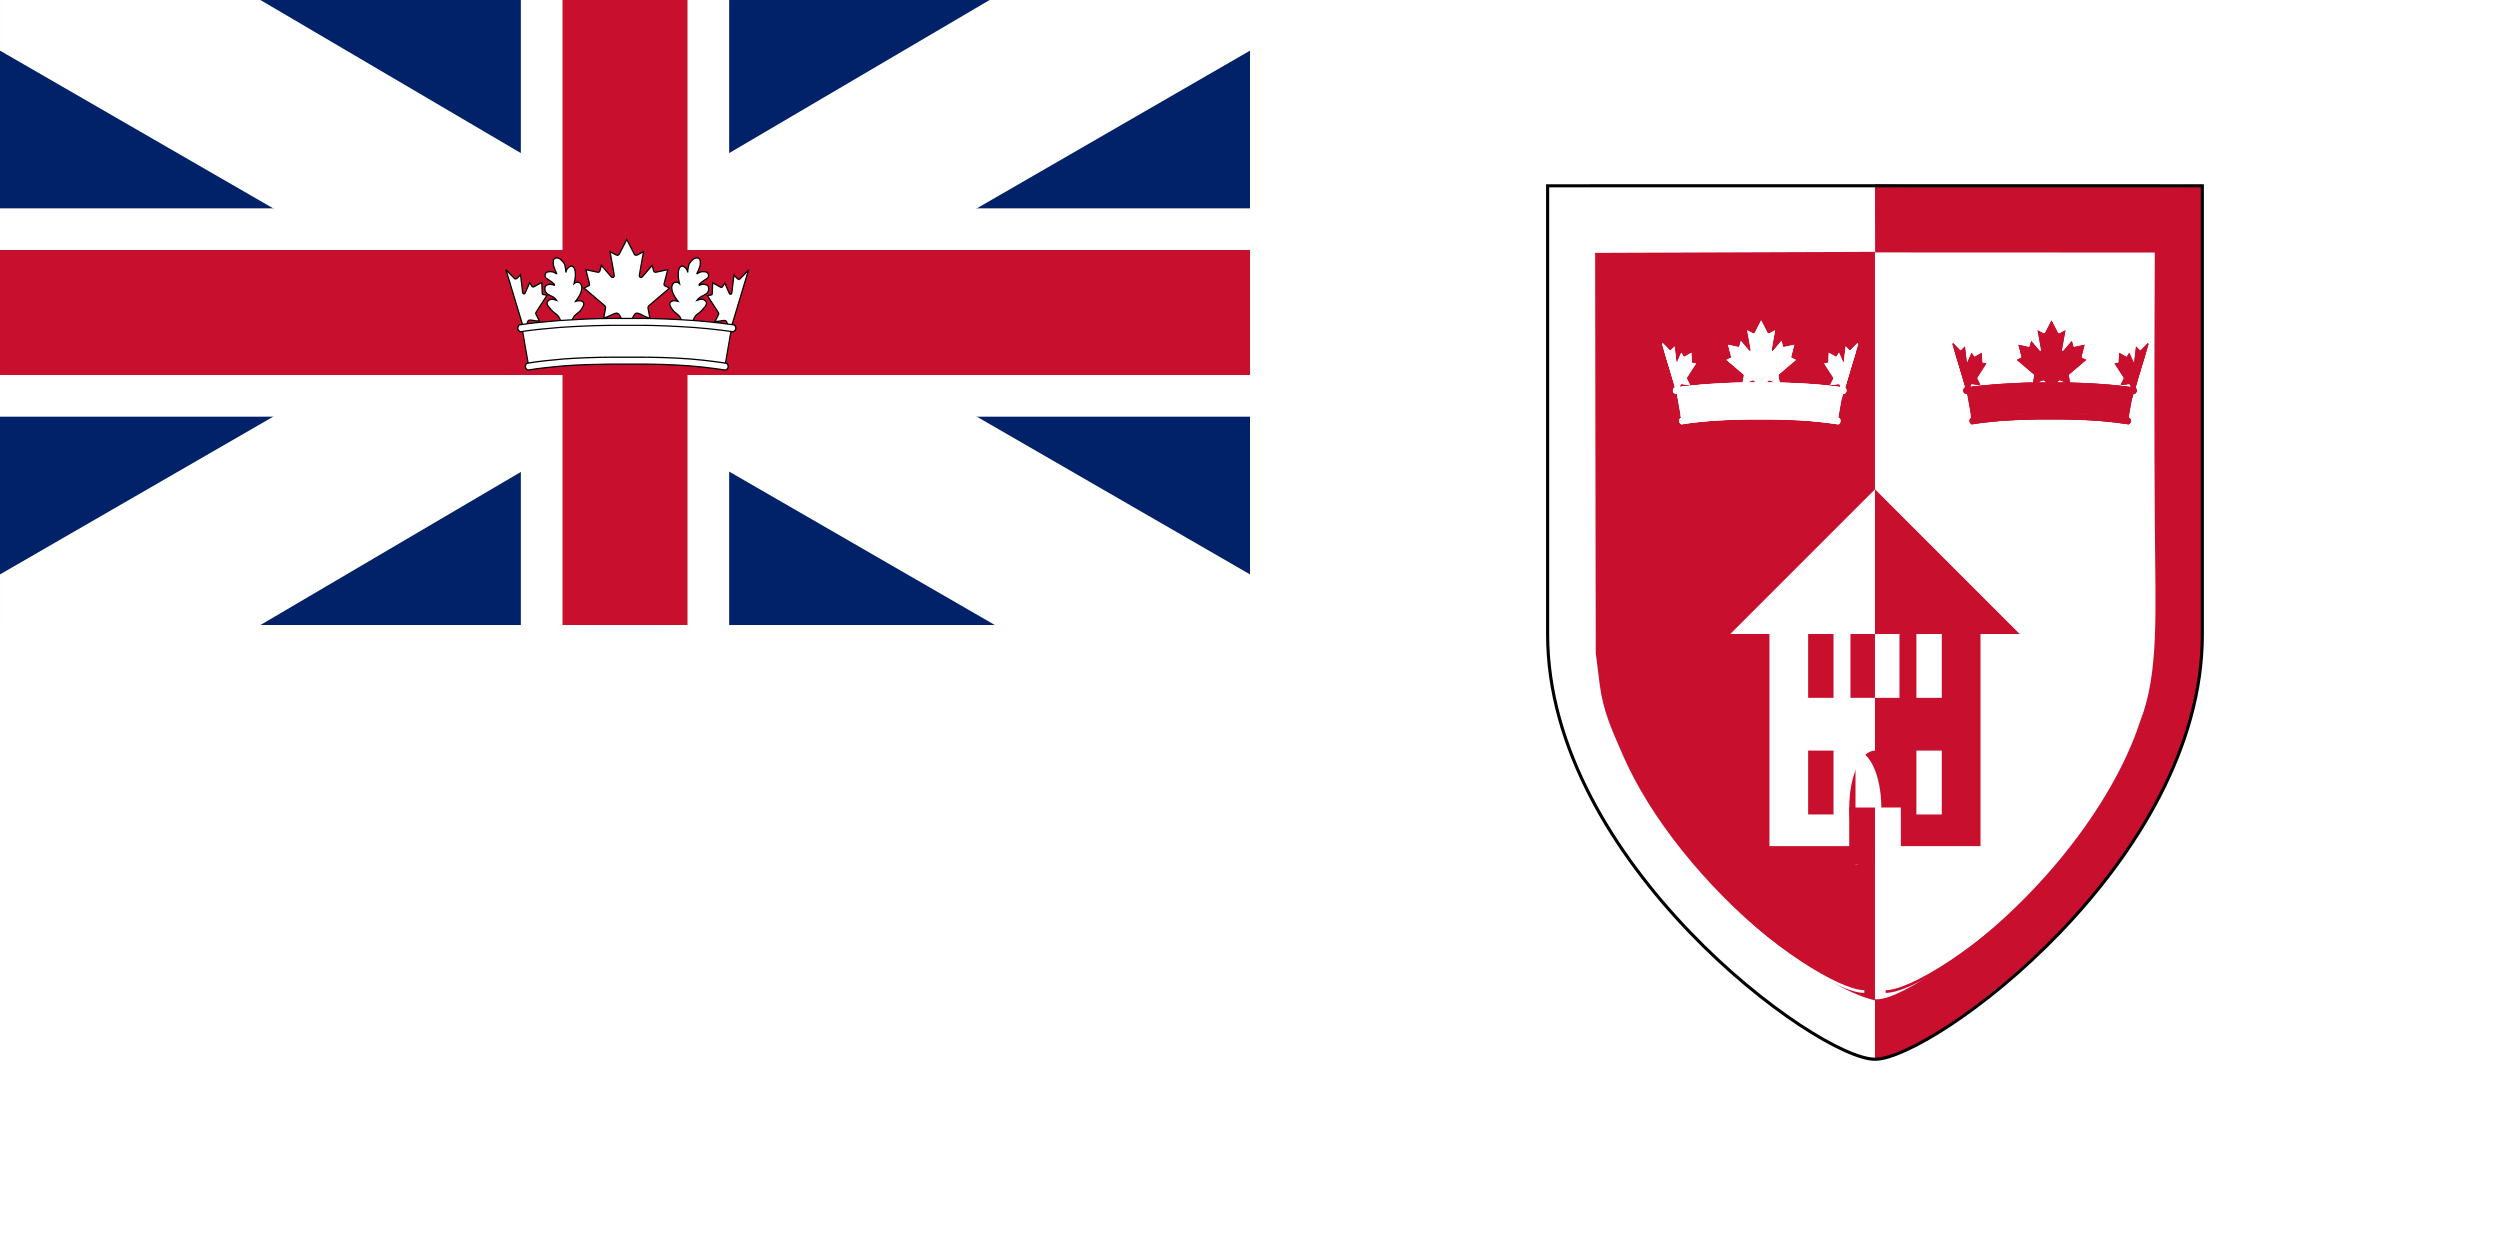
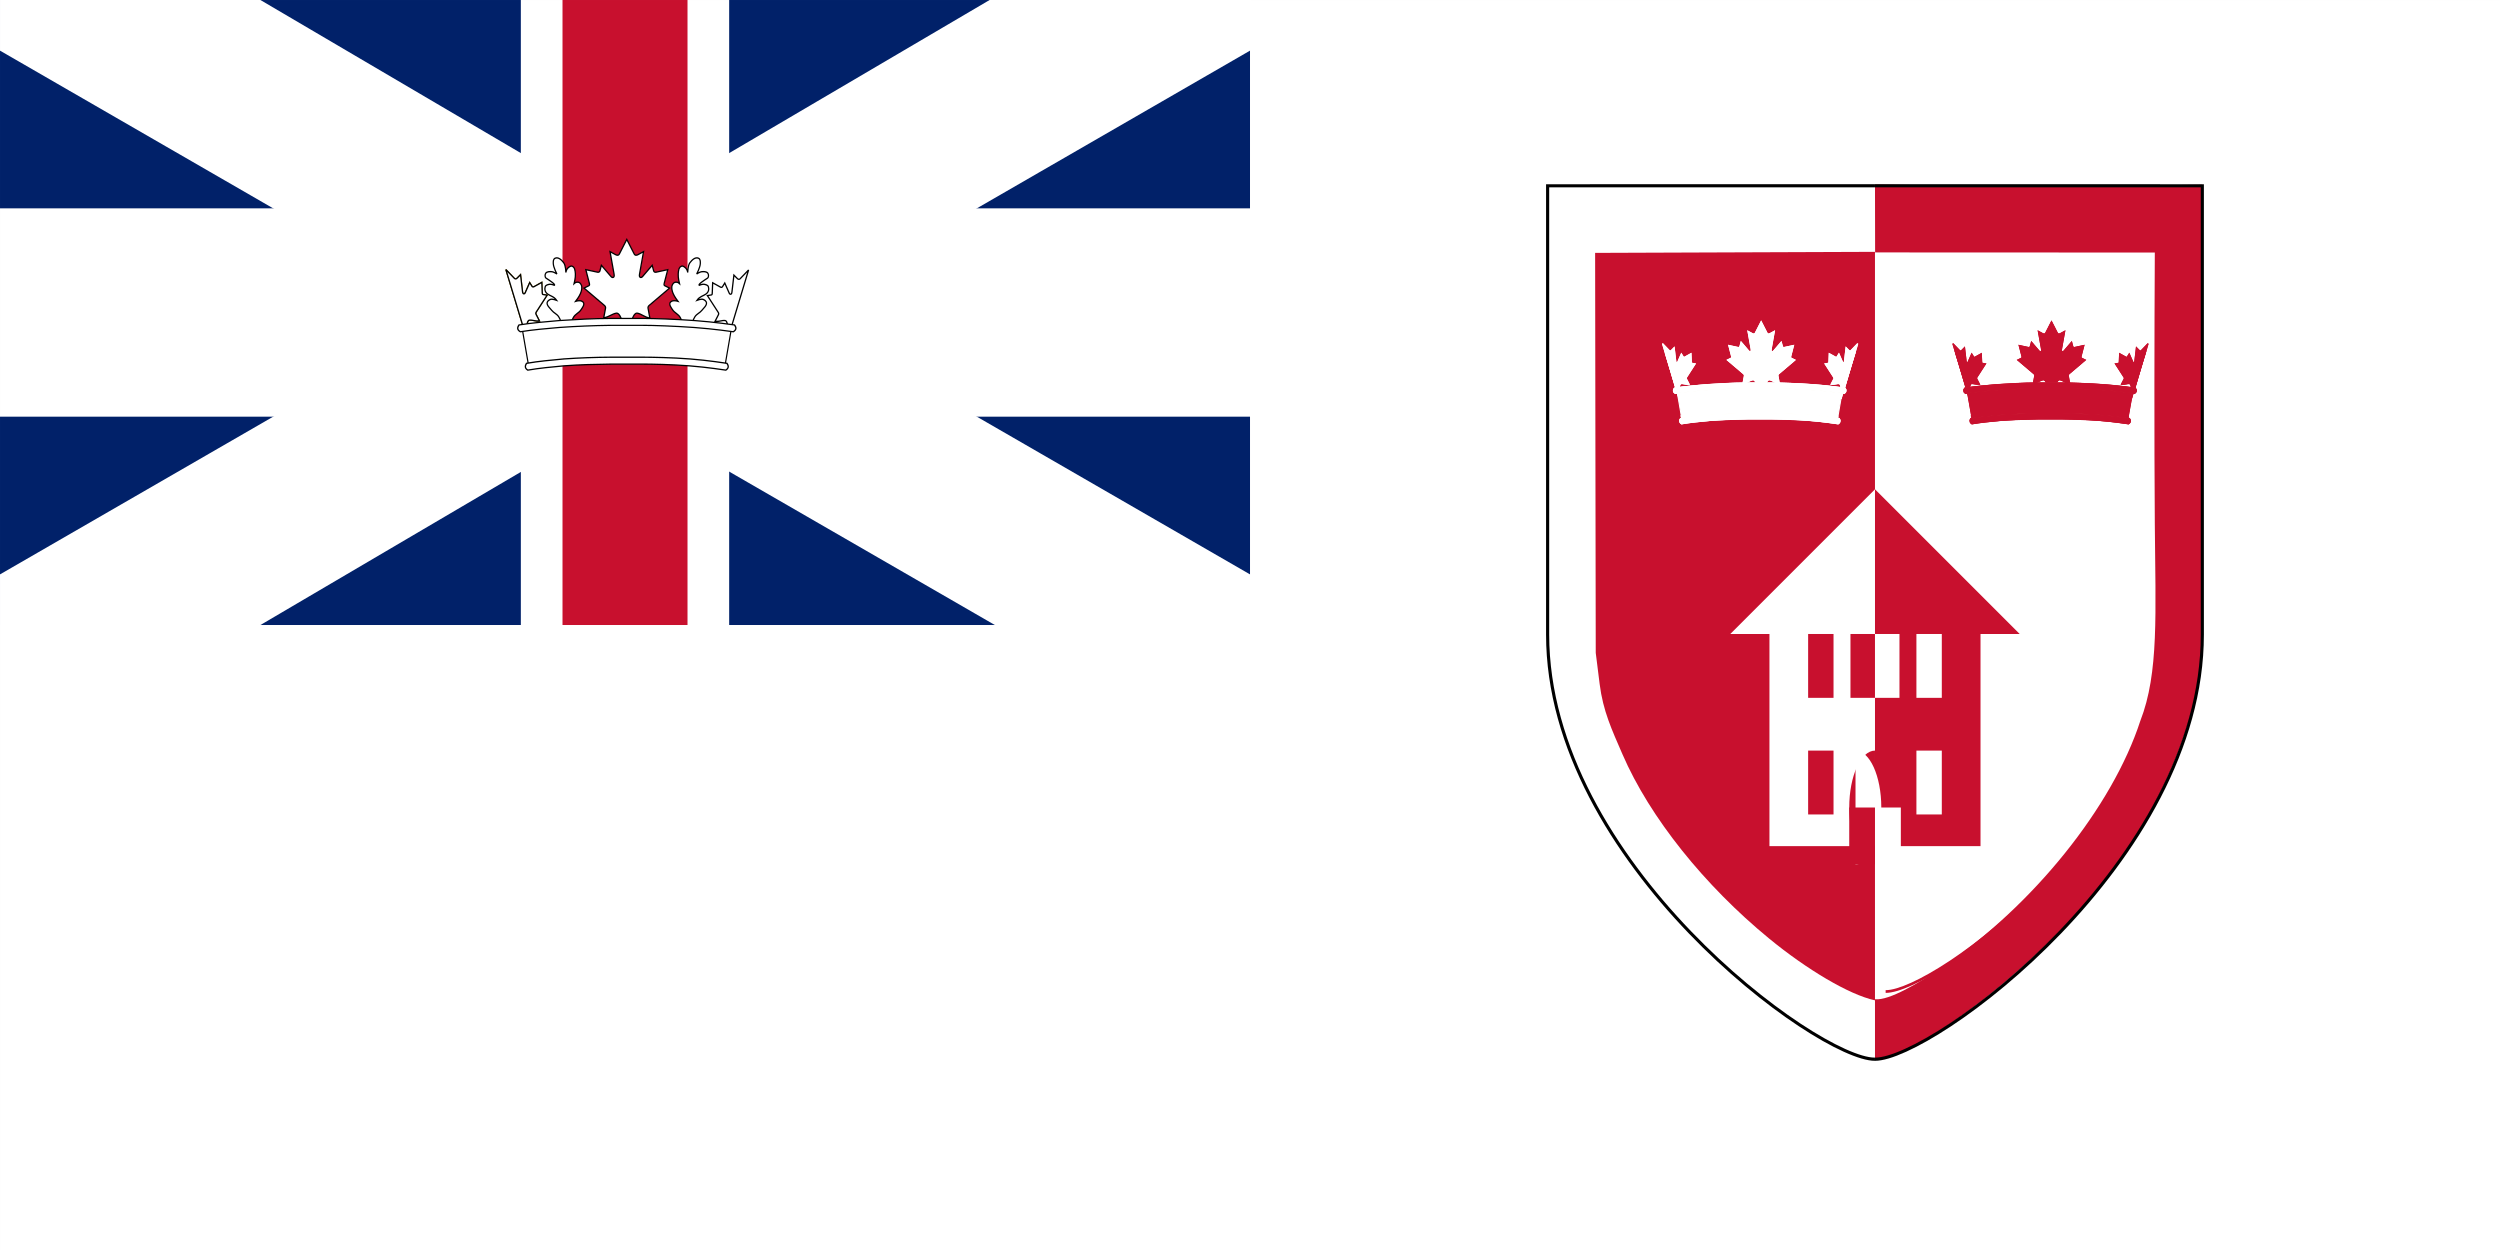
<svg xmlns="http://www.w3.org/2000/svg" xmlns:ns1="http://sodipodi.sourceforge.net/DTD/sodipodi-0.dtd" xmlns:ns2="http://www.inkscape.org/namespaces/inkscape" xmlns:xlink="http://www.w3.org/1999/xlink" width="400mm" height="200mm" viewBox="0 0 400 200" version="1.1" id="svg5" xml:space="preserve" ns1:docname="Stedman, D.F.svg">
  <rect x="0" y="0" width="400" height="200" fill="#808080" stroke="none" />
  <ns1:namedview id="namedview7" pagecolor="#ffffff" bordercolor="#000000" borderopacity="0.25" ns2:showpageshadow="2" ns2:pageopacity="0.0" ns2:pagecheckerboard="0" ns2:deskcolor="#d1d1d1" ns2:document-units="mm" showgrid="false" showguides="true" ns2:lockguides="false" />
  <defs id="defs2">
    <style id="style38299">.b{fill:#1b365d;}.b,.c,.d,.e,.f,.g,.h{stroke-width:0px;}.c{fill:#05c3dd;}.d{fill:#e03c31;}.e{fill:#ff6720;}.f{fill:#f2a900;}.g{fill:#fff;}.h{fill:#ffcd00;}</style>
    <clipPath clipPathUnits="userSpaceOnUse" id="clipPath132700">
      <rect style="fill:#0000ff;fill-rule:evenodd;stroke-width:0.265" id="rect132702" width="71.424" height="168.672" x="18745.328" y="12964.17" />
    </clipPath>
    <clipPath clipPathUnits="userSpaceOnUse" id="clipPath132700-0">
      <rect style="fill:#0000ff;fill-rule:evenodd;stroke-width:0.265" id="rect132702-6" width="71.424" height="168.672" x="18745.328" y="12964.17" />
    </clipPath>
    <clipPath clipPathUnits="userSpaceOnUse" id="clipPath132700-1">
-       <rect style="fill:#0000ff;fill-rule:evenodd;stroke-width:0.265" id="rect132702-4" width="71.424" height="168.672" x="18745.328" y="12964.17" />
-     </clipPath>
+       </clipPath>
    <clipPath clipPathUnits="userSpaceOnUse" id="clipPath132700-0-0">
      <rect style="fill:#0000ff;fill-rule:evenodd;stroke-width:0.265" id="rect132702-6-6" width="71.424" height="168.672" x="18745.328" y="12964.17" />
    </clipPath>
    <clipPath clipPathUnits="userSpaceOnUse" id="clipPath133516">
      <rect style="fill:#0000ff;fill-rule:evenodd;stroke-width:0.265" id="rect133518" width="11.537" height="31.073" x="18470.533" y="12970.612" transform="scale(-1,1)" />
    </clipPath>
    <clipPath clipPathUnits="userSpaceOnUse" id="clipPath133516-5">
      <rect style="fill:#0000ff;fill-rule:evenodd;stroke-width:0.265" id="rect133518-2" width="11.537" height="31.073" x="18470.533" y="12970.612" transform="scale(-1,1)" />
    </clipPath>
    <path id="b" fill="#f6e078" d="m -644.322,561.769 -0.031,0.031 h -0.031 c -13.369,1.257 -28.842,2.628 -42.344,5.031 -1.909,2.982 -2.067,5.701 1.406,7.875 12.963,-2.308 28.246,-3.711 41.625,-4.969 18.145,-1.374 36.44,-2.233 54.688,-2.469 h 35 c 10.916,0 33.968,0.87 54.688,2.5 20.625,1.622 41.688,4.938 41.688,4.938 3.594,-2.398 3.204,-5.081 1.25,-7.875 0,0 -21.258,-3.406 -42.312,-5.062 -20.96,-1.649 -43.984,-2.5 -55.312,-2.5 h -35 c -18.464,0.072 -36.901,1.21 -55.313,2.5 z" overflow="visible" style="line-height:normal;-inkscape-font-specification:'Bitstream Vera Sans';text-indent:0;text-align:start;text-transform:none;marker:none" />
    <path id="c" fill="#f8eca8" d="m -454.929,569.956 c 0.107,-1.32 -0.479,-1.728 -1.456,-3.125 0,0 -21.258,-3.406 -42.312,-5.062 -20.96,-1.649 -43.984,-2.5 -55.312,-2.5 h -35 c -18.464,0.072 -36.901,1.21 -55.313,2.5 l -0.031,0.031 h -0.031 c -13.369,1.257 -28.842,2.628 -42.344,5.031 -0.955,1.491 -1.471,1.635 -1.315,2.959 15.614,-1.897 28.807,-4.051 43.915,-5.232 23.98,-1.875 49.508,-2.235 72.356,-2.328 22.783,-0.093 45.047,0.693 66.878,2.344 16.901,1.278 33.542,3.074 49.965,5.382 z" overflow="visible" style="line-height:normal;-inkscape-font-specification:'Bitstream Vera Sans';text-indent:0;text-align:start;text-transform:none;marker:none" />
    <path id="d" fill="#d1b948" d="m -687.275,572.979 c 0.444,0.607 1.085,1.184 1.953,1.727 12.963,-2.308 28.246,-3.711 41.625,-4.969 18.145,-1.374 36.44,-2.233 54.688,-2.469 h 35 c 10.916,0 33.968,0.87 54.688,2.5 20.625,1.622 41.688,4.938 41.688,4.938 1.127,-0.752 1.453,-1.191 1.871,-1.993 -39.889,-7.114 -76.13,-7.826 -114.389,-8.18 -37.267,-0.345 -79.257,1.897 -117.122,8.447 z" overflow="visible" style="line-height:normal;-inkscape-font-specification:'Bitstream Vera Sans';text-indent:0;text-align:start;text-transform:none;marker:none" />
  </defs>
  <g ns2:label="Warstwa 1" ns2:groupmode="layer" id="layer1" transform="translate(-17467.407,-12776.778)">
    <rect style="fill:#ffffff;fill-rule:evenodd;stroke-width:0.271" id="rect127399" width="400" height="200" x="17467.408" y="12776.779" />
    <rect style="fill:#012169;fill-opacity:1;fill-rule:evenodd;stroke-width:0.051" id="rect127399-5-5" width="83.333" height="33.333" x="17467.408" y="12776.779" />
    <rect style="fill:#012169;fill-opacity:1;fill-rule:evenodd;stroke-width:0.051" id="rect127399-5-5-7" width="83.334" height="33.333" x="17467.408" y="12843.446" />
    <rect style="fill:#012169;fill-opacity:1;fill-rule:evenodd;stroke-width:0.051" id="rect127399-5-5-6" width="83.334" height="33.333" x="17584.074" y="12776.779" />
    <rect style="fill:#012169;fill-opacity:1;fill-rule:evenodd;stroke-width:0.051" id="rect127399-5-5-5" width="83.335" height="33.333" x="17584.074" y="12843.446" />
-     <rect style="fill:#c8102e;fill-opacity:1;fill-rule:evenodd;stroke-width:1.137" id="rect127574" width="200" height="20" x="17467.408" y="12816.779" />
    <rect style="fill:#c8102e;fill-opacity:1;fill-rule:evenodd;stroke-width:0.804" id="rect127574-7" width="100" height="20" x="12776.779" y="-17577.408" transform="rotate(90)" />
    <path style="fill:#ffffff;fill-opacity:1;fill-rule:evenodd;stroke:none;stroke-width:0.685;stroke-dasharray:none;stroke-opacity:1;paint-order:stroke fill markers;stop-color:#000000" d="m 17763.481,12945.33 c -8.476,-3.523 -22.471,-14.951 -31.447,-25.742 -7.897,-9.494 -13.581,-20.928 -16.065,-31.785 -0.764,-3.336 -1.087,-4.13 -0.993,-42.154 l 0.1,-39.142 26.184,0.316 26.145,-0.352 v 10.601 l -22.285,0.03 -11.455,-0.02 -11.036,0.159 c 0.07,13.126 0.103,29.236 0,43.535 -0.107,14.299 -0.672,23.86 2.319,31.516 4.477,13.778 17.146,29.554 31.663,39.385 4.116,2.072 8.261,5.45 10.834,4.716 l -0.04,10.118 c -0.448,0 -2.804,-0.716 -3.921,-1.18 z" id="path132939" ns1:nodetypes="sssscccccccsccccss" />
    <path style="fill:#ffffff;fill-opacity:1;fill-rule:evenodd;stroke:none;stroke-width:0.373;stroke-dasharray:none;stroke-opacity:1;paint-order:stroke fill markers;stop-color:#000000" d="m 17767.408,12936.659 c 4.148,-0.897 10.956,-4.974 16.963,-9.909 10.286,-8.452 19.053,-19.313 23.454,-29.495 1.678,-3.884 3.093,-6.863 3.638,-11.223 l 0.621,-4.971 0.05,-30.402 0.05,-33.592 -44.776,-0.167 z" id="path132992-0" ns1:nodetypes="csssccccc" />
    <path style="fill:#c8102e;fill-opacity:1;fill-rule:evenodd;stroke:none;stroke-width:0.685;stroke-dasharray:none;stroke-opacity:1;paint-order:stroke fill markers;stop-color:#000000" d="m 17771.33,12945.158 c 8.476,-3.523 22.471,-14.952 31.447,-25.743 7.896,-9.494 13.581,-20.927 16.065,-31.785 0.763,-3.336 1.086,-4.13 0.992,-42.153 l -0.1,-39.142 -26.184,0.315 -26.145,-0.351 0.02,10.866 c 0.155,0 44.752,0.02 44.752,0.02 -0.07,13.126 -0.104,29.116 0,43.415 0.107,14.299 0.672,23.86 -2.319,31.516 -4.478,13.778 -17.146,29.553 -31.664,39.384 -3.707,2.51 -8.511,5.408 -10.79,5.155 v 9.68 c 0.449,0 2.805,-0.716 3.921,-1.18 z" id="path132939-8" ns1:nodetypes="sssscccccsccccss" />
    <g id="g132736" transform="translate(-1049.35,-170.543)">
      <path style="color:#000000;fill:#000000;-inkscape-stroke:none" d="m 18764.127,12976.799 v 0.25 71.805 c 0,18.283 10.84,35.316 22.812,47.785 5.987,6.234 12.259,11.329 17.618,14.869 2.679,1.77 5.128,3.152 7.205,4.094 2.076,0.942 3.772,1.451 4.992,1.451 58.605,-38.051 52.622,-76.614 52.622,-140.256 z m 0.5,0.5 h 104.252 c 4.834,56.82 -3.524,113.137 -52.17,139.24 -1.078,0 -2.716,-0.474 -4.74,-1.393 -2.044,-0.927 -4.475,-2.295 -7.137,-4.054 -5.324,-3.518 -11.572,-8.592 -17.531,-14.799 -11.919,-12.413 -22.674,-29.353 -22.674,-47.439 z" id="path129535" ns1:nodetypes="ccssssccccccssssc" clip-path="url(#clipPath132700)" />
      <path style="color:#000000;fill:#000000;-inkscape-stroke:none" d="m 18764.127,12976.799 v 0.25 71.805 c 0,18.283 10.84,35.316 22.812,47.785 5.987,6.234 12.259,11.329 17.618,14.869 2.679,1.77 5.128,3.152 7.205,4.094 2.076,0.942 3.772,1.451 4.992,1.451 58.605,-38.051 52.622,-76.614 52.622,-140.256 z m 0.5,0.5 h 104.252 c 4.834,56.82 -3.524,113.137 -52.17,139.24 -1.078,0 -2.716,-0.474 -4.74,-1.393 -2.044,-0.927 -4.475,-2.295 -7.137,-4.054 -5.324,-3.518 -11.572,-8.592 -17.531,-14.799 -11.919,-12.413 -22.674,-29.353 -22.674,-47.439 z" id="path129535-1" ns1:nodetypes="ccssssccccccssssc" clip-path="url(#clipPath132700-0)" transform="matrix(-1,0,0,1,37633.506,0)" />
    </g>
    <path style="fill:#c8102e;fill-opacity:1;fill-rule:evenodd;stroke:none;stroke-width:0.373;stroke-dasharray:none;stroke-opacity:1;paint-order:stroke fill markers;stop-color:#000000" d="m 17767.403,12936.831 c -4.148,-0.897 -10.957,-4.974 -16.963,-9.909 -10.286,-8.452 -19.054,-19.313 -23.454,-29.495 -1.678,-3.883 -3.093,-6.862 -3.638,-11.222 l -0.622,-4.972 -0.05,-30.402 -0.05,-33.591 44.776,-0.168 z" id="path132992" ns1:nodetypes="csssccccc" />
    <path style="color:#000000;fill:#ffffff;-inkscape-stroke:none" d="m 18764.127,12976.799 v 0.25 71.805 c 0,18.283 10.84,35.316 22.812,47.785 5.987,6.234 12.259,11.329 17.618,14.869 2.679,1.77 5.128,3.152 7.205,4.094 2.076,0.942 3.772,1.451 4.992,1.451 58.605,-38.051 52.622,-76.614 52.622,-140.256 z m 0.5,0.5 h 104.252 c 4.834,56.82 -3.524,113.137 -52.17,139.24 -1.078,0 -2.716,-0.474 -4.74,-1.393 -2.044,-0.927 -4.475,-2.295 -7.137,-4.054 -5.324,-3.518 -11.572,-8.592 -17.531,-14.799 -11.919,-12.413 -22.674,-29.353 -22.674,-47.439 z" id="path129535-3" ns1:nodetypes="ccssssccccccssssc" clip-path="url(#clipPath132700-1)" transform="matrix(0.855,0,0,0.855,1677.374,1720.561)" />
    <path style="color:#000000;fill:#c8102e;fill-opacity:1;-inkscape-stroke:none" d="m 18764.127,12976.799 v 0.25 71.805 c 0,18.283 10.84,35.316 22.812,47.785 5.987,6.234 12.259,11.329 17.618,14.869 2.679,1.77 5.128,3.152 7.205,4.094 2.076,0.942 3.772,1.451 4.992,1.451 58.605,-38.051 52.622,-76.614 52.622,-140.256 z m 0.5,0.5 h 104.252 c 4.834,56.82 -3.524,113.137 -52.17,139.24 -1.078,0 -2.716,-0.474 -4.74,-1.393 -2.044,-0.927 -4.475,-2.295 -7.137,-4.054 -5.324,-3.518 -11.572,-8.592 -17.531,-14.799 -11.919,-12.413 -22.674,-29.353 -22.674,-47.439 z" id="path129535-1-0" ns1:nodetypes="ccssssccccccssssc" clip-path="url(#clipPath132700-0-0)" transform="matrix(-0.855,0,0,0.855,33857.433,1720.561)" />
    <path id="rect133292-5" style="opacity:1;fill:#c8102e;fill-opacity:1;fill-rule:evenodd;stroke-width:0.415" d="m 17767.403,12855.064 23.153,23.153 h -6.267 v 33.943 h -16.886 z" ns1:nodetypes="cccccc" />
    <rect style="opacity:1;fill:#ffffff;fill-rule:evenodd;stroke-width:0.265" id="rect133306-0" width="4.062" height="10.216" x="17774.033" y="12896.874" ry="0" />
    <rect style="opacity:1;fill:#ffffff;fill-rule:evenodd;stroke-width:0.265" id="rect133306-3-7" width="4.062" height="10.216" x="17774.033" y="12878.216" ry="0" />
    <rect style="opacity:1;fill:#ffffff;fill-rule:evenodd;stroke-width:0.26" id="rect133306-6-9" width="3.92" height="10.216" x="17767.402" y="12878.216" ry="0" />
    <path d="M 17778.219,12904.506" style="opacity:1;fill:#0000ff;fill-rule:evenodd;stroke-width:0.415" id="path133304-5" />
    <rect style="fill:#ffffff;fill-rule:evenodd;stroke-width:0.237" id="rect133438" width="4.142" height="9.098" x="17767.4" y="12905.98" />
    <path id="rect133292-5-0" style="fill:#ffffff;fill-opacity:1;fill-rule:evenodd;stroke-width:0.415" d="m 17767.405,12855.064 -23.153,23.153 h 6.267 v 33.943 h 16.886 z" ns1:nodetypes="cccccc" />
    <rect style="fill:#c8102e;fill-opacity:1;fill-rule:evenodd;stroke-width:0.265" id="rect133306-0-1" width="4.062" height="10.216" x="-17760.771" y="12896.874" ry="0" transform="scale(-1,1)" />
    <rect style="fill:#c8102e;fill-opacity:1;fill-rule:evenodd;stroke-width:0.265" id="rect133306-3-7-9" width="4.062" height="10.216" x="-17760.771" y="12878.216" ry="0" transform="scale(-1,1)" />
    <rect style="fill:#c8102e;fill-opacity:1;fill-rule:evenodd;stroke-width:0.26" id="rect133306-6-9-8" width="3.92" height="10.216" x="-17767.402" y="12878.216" ry="0" transform="scale(-1,1)" />
    <path d="M 17756.589,12904.506" style="fill:#0000ff;fill-rule:evenodd;stroke-width:0.415" id="path133304-5-8" />
    <ellipse style="fill:#c8102e;fill-opacity:1;fill-rule:evenodd;stroke:none;stroke-width:0.5;stroke-dasharray:none;stroke-opacity:1;paint-order:stroke fill markers;stop-color:#000000" id="path133288-9-7-6" cx="-18482.072" cy="12987.841" rx="4.123" ry="9.108" transform="matrix(-1,0,0,1,-714.664,-81.859)" clip-path="url(#clipPath133516)" />
    <ellipse style="fill:#ffffff;fill-opacity:1;fill-rule:evenodd;stroke:none;stroke-width:0.5;stroke-dasharray:none;stroke-opacity:1;paint-order:stroke fill markers;stop-color:#000000" id="path133288-9-7-6-3" cx="-18482.072" cy="12987.841" rx="4.123" ry="9.108" transform="matrix(1.001,0,0,1,36264.842,-81.859)" clip-path="url(#clipPath133516-5)" />
    <rect style="fill:#c8102e;fill-opacity:1;fill-rule:evenodd;stroke-width:0.236" id="rect133438-8" width="4.118" height="9.098" x="-17767.404" y="12905.98" transform="scale(-1,1)" />
    <g id="g135651" transform="matrix(0.625,0,0,0.625,6455.261,4706.587)" style="fill:#c8102e;fill-opacity:1;stroke:#c8102e;stroke-opacity:1">
      <g transform="matrix(-0.288,-0.087,-0.087,0.288,18574.182,12870.12)" id="g135551" style="fill:#c8102e;fill-opacity:1;stroke:#c8102e;stroke-width:1;stroke-miterlimit:4;stroke-dasharray:none;stroke-opacity:1">
        <path fill="#d1b948" stroke="#806600" d="m 1163.068,803.278 v 48.668 h 0.951 c -0.065,-2.459 1.675,-11.628 4.172,-11.585 2.143,0.254 4.247,2.285 6.501,2.557 l -0.893,-4.886 c -0.146,-0.541 0.056,-1.142 0.466,-1.475 l 10.343,-8.791 -2.135,-1.048 c -0.943,-0.352 -0.668,-0.896 -0.33,-2.232 l 1.552,-5.996 -5.996,1.3 c -0.587,0.093 -0.997,-0.289 -1.087,-0.66 l -0.757,-2.833 -4.754,5.569 c -0.676,0.89 -2.038,0.895 -1.611,-1.164 l 2.018,-11.274 -2.717,1.475 c -0.765,0.445 -1.533,0.526 -1.96,-0.272 z" id="path135541" style="fill:#c8102e;fill-opacity:1;stroke:#c8102e;stroke-opacity:1" />
        <path fill="#e5c947" d="m 1165.032,843.475 c 0.596,-1.144 1.29,-2.222 2.238,-3.123 1.767,-0.469 3.213,0.809 4.806,1.285 -0.171,-1.495 -1.386,-3.484 -0.511,-4.486 l 9.295,-8.613 c -0.922,-0.275 -2.116,-0.19 -1.526,-2.458 l 0.874,-4.507 -4.438,0.91 c -0.895,0.162 -1.158,-1.212 -1.435,-2.553 l -3.101,3.979 c -1.09,1.216 -3.901,1.518 -3.421,-1.259 l 1.391,-8.961 -2.889,1.869 -2.923,-7.258 -0.559,35.863 z" id="path135543" style="fill:#c8102e;fill-opacity:1;stroke:#c8102e;stroke-opacity:1" />
        <path fill="#e7cd53" d="m 1178.355,824.226 -9.594,14.086 c -0.47,0.792 -2.873,1.084 -3.394,4.831 l -1.761,0.811 -0.557,-34.242 3.684,23.086 11.305,-8.979 c 0.321,-0.32 0.562,-0.019 0.316,0.407 z" id="path135545" style="fill:#c8102e;fill-opacity:1;stroke:#c8102e;stroke-opacity:1" />
        <path fill="#f6e078" d="m 1163.068,811.544 v 34.619 l 1.339,-0.369 0.99,-6.384 12.963,-15.582 -12.904,12.07 z" id="path135547" style="fill:#c8102e;fill-opacity:1;stroke:#c8102e;stroke-opacity:1" />
        <path fill="none" stroke="#806600" stroke-width="1" d="m 1163.068,803.278 v 48.668 h 0.951 c -0.065,-2.459 1.675,-11.628 4.172,-11.585 2.143,0.254 4.247,2.285 6.501,2.557 l -0.893,-4.886 c -0.146,-0.541 0.056,-1.142 0.466,-1.475 l 10.343,-8.791 -2.135,-1.048 c -0.943,-0.352 -0.668,-0.896 -0.33,-2.232 l 1.552,-5.996 -5.996,1.3 c -0.587,0.093 -0.997,-0.289 -1.087,-0.66 l -0.757,-2.833 -4.754,5.569 c -0.676,0.89 -2.038,0.895 -1.611,-1.164 l 2.018,-11.274 -2.717,1.475 c -0.765,0.445 -1.533,0.526 -1.96,-0.272 z" id="path135549" style="fill:#c8102e;fill-opacity:1;stroke:#c8102e;stroke-opacity:1" />
      </g>
      <g transform="matrix(0.288,-0.087,0.087,0.288,17714.528,12870.12)" id="g134134" style="fill:#c8102e;fill-opacity:1;stroke:#c8102e;stroke-width:1;stroke-miterlimit:4;stroke-dasharray:none;stroke-opacity:1">
        <path fill="#d1b948" stroke="#806600" d="m 1163.068,803.278 v 48.668 h 0.951 c -0.065,-2.459 1.675,-11.628 4.172,-11.585 2.143,0.254 4.247,2.285 6.501,2.557 l -0.893,-4.886 c -0.146,-0.541 0.056,-1.142 0.466,-1.475 l 10.343,-8.791 -2.135,-1.048 c -0.943,-0.352 -0.668,-0.896 -0.33,-2.232 l 1.552,-5.996 -5.996,1.3 c -0.587,0.093 -0.997,-0.289 -1.087,-0.66 l -0.757,-2.833 -4.754,5.569 c -0.676,0.89 -2.038,0.895 -1.611,-1.164 l 2.018,-11.274 -2.717,1.475 c -0.765,0.445 -1.533,0.526 -1.96,-0.272 z" id="path134124" style="fill:#c8102e;fill-opacity:1;stroke:#c8102e;stroke-opacity:1" />
        <path fill="#e5c947" d="m 1165.032,843.475 c 0.596,-1.144 1.29,-2.222 2.238,-3.123 1.767,-0.469 3.213,0.809 4.806,1.285 -0.171,-1.495 -1.386,-3.484 -0.511,-4.486 l 9.295,-8.613 c -0.922,-0.275 -2.116,-0.19 -1.526,-2.458 l 0.874,-4.507 -4.438,0.91 c -0.895,0.162 -1.158,-1.212 -1.435,-2.553 l -3.101,3.979 c -1.09,1.216 -3.901,1.518 -3.421,-1.259 l 1.391,-8.961 -2.889,1.869 -2.923,-7.258 -0.559,35.863 z" id="path134126" style="fill:#c8102e;fill-opacity:1;stroke:#c8102e;stroke-opacity:1" />
        <path fill="#e7cd53" d="m 1178.355,824.226 -9.594,14.086 c -0.47,0.792 -2.873,1.084 -3.394,4.831 l -1.761,0.811 -0.557,-34.242 3.684,23.086 11.305,-8.979 c 0.321,-0.32 0.562,-0.019 0.316,0.407 z" id="path134128" style="fill:#c8102e;fill-opacity:1;stroke:#c8102e;stroke-opacity:1" />
-         <path fill="#f6e078" d="m 1163.068,811.544 v 34.619 l 1.339,-0.369 0.99,-6.384 12.963,-15.582 -12.904,12.07 z" id="path134130" style="fill:#c8102e;fill-opacity:1;stroke:#c8102e;stroke-opacity:1" />
+         <path fill="#f6e078" d="m 1163.068,811.544 v 34.619 z" id="path134130" style="fill:#c8102e;fill-opacity:1;stroke:#c8102e;stroke-opacity:1" />
        <path fill="none" stroke="#806600" stroke-width="1" d="m 1163.068,803.278 v 48.668 h 0.951 c -0.065,-2.459 1.675,-11.628 4.172,-11.585 2.143,0.254 4.247,2.285 6.501,2.557 l -0.893,-4.886 c -0.146,-0.541 0.056,-1.142 0.466,-1.475 l 10.343,-8.791 -2.135,-1.048 c -0.943,-0.352 -0.668,-0.896 -0.33,-2.232 l 1.552,-5.996 -5.996,1.3 c -0.587,0.093 -0.997,-0.289 -1.087,-0.66 l -0.757,-2.833 -4.754,5.569 c -0.676,0.89 -2.038,0.895 -1.611,-1.164 l 2.018,-11.274 -2.717,1.475 c -0.765,0.445 -1.533,0.526 -1.96,-0.272 z" id="path134132" style="fill:#c8102e;fill-opacity:1;stroke:#c8102e;stroke-opacity:1" />
      </g>
      <g transform="matrix(0.284,0,0,0.284,17794.155,12773.266)" id="g134157" style="fill:#c8102e;fill-opacity:1;stroke:#c8102e;stroke-opacity:1">
        <path fill="#d1b948" stroke="#806600" stroke-width="0.88" d="m 1234.029,779.367 -5.31,10.427 c -0.605,1.131 -1.694,1.017 -2.779,0.385 l -3.852,-2.091 2.861,15.984 c 0.605,2.919 -1.325,2.913 -2.283,1.651 l -6.74,-7.896 -1.073,4.017 c -0.127,0.526 -0.708,1.067 -1.541,0.935 l -8.501,-1.843 2.201,8.501 c 0.479,1.893 0.869,2.664 -0.468,3.164 l -3.026,1.486 14.664,12.463 c 0.581,0.471 0.867,1.323 0.66,2.091 l -1.266,6.716 c 3.195,-0.385 6.179,-3.054 9.216,-3.415 3.54,-0.061 6.007,12.939 5.915,16.424 h 2.669 c -0.092,-3.486 2.375,-16.485 5.915,-16.424 3.038,0.36 6.022,3.24 9.216,3.625 l -1.266,-6.927 c -0.207,-0.768 0.08,-1.62 0.66,-2.091 l 14.664,-12.463 -3.026,-1.486 c -1.337,-0.499 -0.947,-1.27 -0.468,-3.164 l 2.201,-8.501 -8.501,1.843 c -0.832,0.132 -1.414,-0.409 -1.541,-0.935 l -1.073,-4.017 -6.74,7.896 c -0.959,1.262 -2.889,1.268 -2.284,-1.651 l 2.861,-15.984 -3.852,2.091 c -1.084,0.631 -2.173,0.745 -2.779,-0.385 z" id="path134147" style="fill:#c8102e;fill-opacity:1;stroke:#c8102e;stroke-opacity:1" />
        <path fill="#e5c947" d="m 1234.027,783.371 -4.75,10.938 -4.5,-2.75 1.969,13.406 c 0.685,4.15 -3.725,3.766 -5.406,1.969 l -4.75,-5.906 c -0.467,2.015 -0.911,4.097 -2.312,3.875 l -6.938,-1.281 1.25,6.75 c 0.872,3.384 -1.015,3.286 -2.469,3.719 l 14.375,12.688 c 1.348,1.482 -0.602,4.475 -0.906,6.719 2.512,-0.748 4.832,-2.694 7.594,-2.031 1.466,1.329 2.53,2.924 3.438,4.625 l 3.406,1 3.438,-1 c 0.908,-1.701 1.971,-3.296 3.438,-4.625 2.761,-0.663 5.082,1.283 7.594,2.031 -0.304,-2.244 -2.254,-5.237 -0.906,-6.719 l 14.375,-12.688 c -1.454,-0.433 -3.34,-0.335 -2.469,-3.719 l 1.25,-6.75 -6.938,1.281 c -1.401,0.222 -1.846,-1.86 -2.312,-3.875 l -4.75,5.906 c -1.681,1.797 -6.091,2.181 -5.406,-1.969 l 1.969,-13.406 -4.5,2.75 z" id="path134149" style="fill:#c8102e;fill-opacity:1;stroke:#c8102e;stroke-opacity:1" />
        <path fill="#e7cd53" d="m 1234.027,786.153 -4.812,34.938 -17.531,-13.969 c -0.498,-0.498 -0.882,-0.005 -0.5,0.656 l 14.875,21.875 c 0.728,1.23 4.447,1.683 5.25,7.5 l 2.719,1.25 2.75,-1.25 c 0.802,-5.817 4.522,-6.27 5.25,-7.5 l 14.875,-21.875 c 0.382,-0.661 0,-1.154 -0.5,-0.656 l -17.531,13.969 z" id="path134151" style="fill:#c8102e;fill-opacity:1;stroke:#c8102e;stroke-opacity:1" />
        <path fill="none" stroke="#806600" stroke-width="0.88" d="m 1234.029,779.367 -5.31,10.427 c -0.605,1.131 -1.694,1.017 -2.779,0.385 l -3.852,-2.091 2.861,15.984 c 0.605,2.919 -1.325,2.913 -2.283,1.651 l -6.74,-7.896 -1.073,4.017 c -0.127,0.526 -0.708,1.067 -1.541,0.935 l -8.501,-1.843 2.201,8.501 c 0.479,1.893 0.869,2.664 -0.468,3.164 l -3.026,1.486 14.664,12.463 c 0.581,0.471 0.867,1.323 0.66,2.091 l -1.266,6.716 c 3.195,-0.385 6.179,-3.054 9.216,-3.415 3.54,-0.061 6.007,12.939 5.915,16.424 h 2.669 c -0.092,-3.486 2.375,-16.485 5.915,-16.424 3.038,0.36 6.022,3.24 9.216,3.625 l -1.266,-6.927 c -0.207,-0.768 0.08,-1.62 0.66,-2.091 l 14.664,-12.463 -3.026,-1.486 c -1.337,-0.499 -0.947,-1.27 -0.468,-3.164 l 2.201,-8.501 -8.501,1.843 c -0.832,0.132 -1.414,-0.409 -1.541,-0.935 l -1.073,-4.017 -6.74,7.896 c -0.959,1.262 -2.889,1.268 -2.284,-1.651 l 2.861,-15.984 -3.852,2.091 c -1.084,0.631 -2.173,0.745 -2.779,-0.385 z" id="path134153" style="fill:#c8102e;fill-opacity:1;stroke:#c8102e;stroke-opacity:1" />
        <path fill="#f6e078" d="m 1234.029,791.087 -3.356,34.527 -18.295,-17.112 18.378,22.092 1.403,9.051 1.871,0.523 1.898,-0.523 1.403,-9.051 18.378,-22.092 -18.295,17.112 z" id="path134155" style="fill:#c8102e;fill-opacity:1;stroke:#c8102e;stroke-opacity:1" />
      </g>
      <g transform="matrix(0.219,0,0,0.264,17874.021,12790.356)" id="g134197" style="fill:#c8102e;fill-opacity:1;stroke:#c8102e;stroke-opacity:1">
        <g stroke-width="1.169" transform="matrix(0.855,0,0,0.855,808.97,541.909)" id="g134175" style="fill:#c8102e;fill-opacity:1;stroke:#c8102e;stroke-opacity:1">
          <path fill="#d1b948" fill-rule="evenodd" d="m 390.388,381.079 c 0,0 12.056,-0.884 33.297,-2.083 21.242,-1.199 44,-1.829 55.609,-1.829 h 35.387 c 11.245,0 34.538,0.63 55.609,1.829 21.071,1.199 33.055,2.205 33.055,2.205 l 7.388,-33.005 c 0,0 -75.7,-6.831 -113.745,-6.831 -38.046,10e-6 -113.745,6.831 -113.745,6.831 z" id="path134159" style="fill:#c8102e;fill-opacity:1;stroke:#c8102e;stroke-opacity:1" />
          <path fill="#ddc643" fill-rule="evenodd" d="m 482.92,341.441 29.641,0.146 0.064,35.396 h -28.107 z" overflow="visible" style="fill:#c8102e;fill-opacity:1;stroke:#c8102e;stroke-opacity:1;marker:none" id="path134161" />
          <path fill="#e7cd54" fill-rule="evenodd" d="m 399.023,346.474 85.628,-5.28 -0.055,34.195 -83.535,3.881 z" overflow="visible" style="fill:#c8102e;fill-opacity:1;stroke:#c8102e;stroke-opacity:1;marker:none" id="path134163" />
          <path fill="#f6e078" fill-rule="evenodd" d="m 405.943,345.532 57.768,-3.853 1.529,34.637 -57.258,2.676 z" overflow="visible" style="fill:#c8102e;fill-opacity:1;stroke:#c8102e;stroke-opacity:1;marker:none" id="path134165" />
          <path fill="#f8eca8" fill-rule="evenodd" d="m 413.786,344.766 32.903,-2.118 1.529,34.7 -16.197,0.588 -16.197,0.588 z" overflow="visible" style="fill:#c8102e;fill-opacity:1;stroke:#c8102e;stroke-opacity:1;marker:none" id="path134167" />
          <path fill="#d1b948" fill-rule="evenodd" d="m 478.97,373.001 c -11.723,0 -34.477,0.626 -55.783,1.829 -13.345,0.769 -20.741,2.05 -34.044,3.355 l 1.331,2.806 c 13.389,-1.219 19.657,-1.418 33.076,-2.226 21.178,-1.196 43.924,-1.829 55.419,-1.829 h 35.387 c 11.128,0 34.433,0.634 55.435,1.829 20.937,1.192 33.698,2.347 33.698,2.347 l 0.641,-2.657 c 0,0 -12.771,-2.419 -33.976,-3.626 -21.139,-1.203 -44.436,-1.829 -55.798,-1.829 z" id="path134169" style="fill:#c8102e;fill-opacity:1;stroke:#c8102e;stroke-opacity:1" />
          <path fill="#d0b500" fill-rule="evenodd" d="m 423.188,344.456 c -21.376,1.207 -39.864,3.646 -39.864,3.646 l 1.337,5.837 c 0,0 17.782,-2.317 38.889,-3.509 21.178,-1.196 43.924,-1.671 55.419,-1.671 h 35.387 c 11.128,0 34.784,0.73 55.786,1.925 20.937,1.192 39.16,3.255 39.16,3.255 l 1.016,-5.837 c 0,0 -18.96,-2.439 -40.164,-3.646 -21.139,-1.203 -44.436,-2.686 -55.798,-2.686 h -35.387 c -18.632,0.321 -37.21,1.616 -55.782,2.686 z" id="path134171" style="fill:#c8102e;fill-opacity:1;stroke:#c8102e;stroke-opacity:1" />
          <path fill="none" stroke="#806600" stroke-width="1.464" d="m 496.501,341.725 c 38.012,-0.019 76.02,2.041 113.863,6.234 l -6.928,33.312 c -37.64,-3.379 -68.451,-4.283 -106.509,-4.581 m 0.504,-34.966 c -38.012,-0.019 -76.02,2.041 -113.863,6.234 l 6.928,33.312 c 37.64,-3.379 68.451,-4.283 106.509,-4.581" id="path134173" style="fill:#c8102e;fill-opacity:1;stroke:#c8102e;stroke-opacity:1" />
        </g>
        <g stroke-width="1.322" color="#000000" font-family="'Bitstream Vera Sans'" font-weight="400" transform="matrix(0.865,0,0,0.662,1728.272,463.056)" id="g134185" style="fill:#c8102e;fill-opacity:1;stroke:#c8102e;stroke-opacity:1">
          <use xlink:href="#b" overflow="visible" style="line-height:normal;-inkscape-font-specification:'Bitstream Vera Sans';text-indent:0;text-align:start;text-transform:none;fill:#c8102e;fill-opacity:1;stroke:#c8102e;stroke-opacity:1;marker:none" id="use134177" />
          <use xlink:href="#c" overflow="visible" style="line-height:normal;-inkscape-font-specification:'Bitstream Vera Sans';text-indent:0;text-align:start;text-transform:none;fill:#c8102e;fill-opacity:1;stroke:#c8102e;stroke-opacity:1;marker:none" id="use134179" />
          <use xlink:href="#d" overflow="visible" style="line-height:normal;-inkscape-font-specification:'Bitstream Vera Sans';text-indent:0;text-align:start;text-transform:none;fill:#c8102e;fill-opacity:1;stroke:#c8102e;stroke-opacity:1;marker:none" id="use134181" />
          <path fill="none" stroke="#806600" stroke-width="1.655" d="m -644.322,561.769 -0.031,0.031 h -0.031 c -13.369,1.257 -28.842,2.628 -42.344,5.031 -1.909,2.982 -2.067,5.701 1.406,7.875 12.963,-2.308 28.246,-3.711 41.625,-4.969 18.145,-1.374 36.44,-2.233 54.688,-2.469 h 35 c 10.916,0 33.968,0.87 54.688,2.5 20.625,1.622 41.688,4.938 41.688,4.938 3.594,-2.398 3.204,-5.081 1.25,-7.875 0,0 -21.258,-3.406 -42.312,-5.062 -20.96,-1.649 -43.984,-2.5 -55.312,-2.5 h -35 c -18.464,0.072 -36.901,1.21 -55.313,2.5 z" overflow="visible" style="line-height:normal;-inkscape-font-specification:'Bitstream Vera Sans';text-indent:0;text-align:start;text-transform:none;fill:#c8102e;fill-opacity:1;stroke:#c8102e;stroke-opacity:1;marker:none" id="path134183" />
        </g>
        <g stroke-width="1.371" color="#000000" font-family="'Bitstream Vera Sans'" font-weight="400" transform="matrix(0.804,0,0,0.662,1693.586,492.47)" id="g134195" style="fill:#c8102e;fill-opacity:1;stroke:#c8102e;stroke-opacity:1">
          <use xlink:href="#b" overflow="visible" style="line-height:normal;-inkscape-font-specification:'Bitstream Vera Sans';text-indent:0;text-align:start;text-transform:none;fill:#c8102e;fill-opacity:1;stroke:#c8102e;stroke-opacity:1;marker:none" id="use134187" />
          <use xlink:href="#c" overflow="visible" style="line-height:normal;-inkscape-font-specification:'Bitstream Vera Sans';text-indent:0;text-align:start;text-transform:none;fill:#c8102e;fill-opacity:1;stroke:#c8102e;stroke-opacity:1;marker:none" id="use134189" />
          <use xlink:href="#d" overflow="visible" style="line-height:normal;-inkscape-font-specification:'Bitstream Vera Sans';text-indent:0;text-align:start;text-transform:none;fill:#c8102e;fill-opacity:1;stroke:#c8102e;stroke-opacity:1;marker:none" id="use134191" />
          <path fill="none" stroke="#806600" stroke-width="1.716" d="m -644.322,561.769 -0.031,0.031 h -0.031 c -13.369,1.257 -28.842,2.628 -42.344,5.031 -1.909,2.982 -2.067,5.701 1.406,7.875 12.963,-2.308 28.246,-3.711 41.625,-4.969 18.145,-1.374 36.44,-1.778 54.688,-2.014 h 35 c 10.916,0 33.968,0.415 54.688,2.045 20.625,1.622 41.688,4.938 41.688,4.938 3.594,-2.398 3.204,-5.081 1.25,-7.875 0,0 -21.258,-3.406 -42.312,-5.062 -20.96,-1.649 -43.984,-2.045 -55.312,-2.045 h -35 c -18.464,0.072 -36.901,0.755 -55.313,2.045 z" overflow="visible" style="line-height:normal;-inkscape-font-specification:'Bitstream Vera Sans';text-indent:0;text-align:start;text-transform:none;fill:#c8102e;fill-opacity:1;stroke:#c8102e;stroke-opacity:1;marker:none" id="path134193" />
        </g>
      </g>
    </g>
    <g id="g135651-6" transform="matrix(0.625,0,0,0.625,6408.804,4706.587)" style="fill:#ffffff;stroke:#ffffff;stroke-opacity:1">
      <g transform="matrix(-0.288,-0.087,-0.087,0.288,18574.182,12870.12)" id="g135551-2" style="fill:#ffffff;stroke:#ffffff;stroke-width:1;stroke-miterlimit:4;stroke-dasharray:none;stroke-opacity:1">
        <path fill="#d1b948" stroke="#806600" d="m 1163.068,803.278 v 48.668 h 0.951 c -0.065,-2.459 1.675,-11.628 4.172,-11.585 2.143,0.254 4.247,2.285 6.501,2.557 l -0.893,-4.886 c -0.146,-0.541 0.056,-1.142 0.466,-1.475 l 10.343,-8.791 -2.135,-1.048 c -0.943,-0.352 -0.668,-0.896 -0.33,-2.232 l 1.552,-5.996 -5.996,1.3 c -0.587,0.093 -0.997,-0.289 -1.087,-0.66 l -0.757,-2.833 -4.754,5.569 c -0.676,0.89 -2.038,0.895 -1.611,-1.164 l 2.018,-11.274 -2.717,1.475 c -0.765,0.445 -1.533,0.526 -1.96,-0.272 z" id="path135541-8" style="fill:#ffffff;stroke:#ffffff;stroke-opacity:1" />
        <path fill="#e5c947" d="m 1165.032,843.475 c 0.596,-1.144 1.29,-2.222 2.238,-3.123 1.767,-0.469 3.213,0.809 4.806,1.285 -0.171,-1.495 -1.386,-3.484 -0.511,-4.486 l 9.295,-8.613 c -0.922,-0.275 -2.116,-0.19 -1.526,-2.458 l 0.874,-4.507 -4.438,0.91 c -0.895,0.162 -1.158,-1.212 -1.435,-2.553 l -3.101,3.979 c -1.09,1.216 -3.901,1.518 -3.421,-1.259 l 1.391,-8.961 -2.889,1.869 -2.923,-7.258 -0.559,35.863 z" id="path135543-4" style="fill:#ffffff;stroke:#ffffff;stroke-opacity:1" />
        <path fill="#e7cd53" d="m 1178.355,824.226 -9.594,14.086 c -0.47,0.792 -2.873,1.084 -3.394,4.831 l -1.761,0.811 -0.557,-34.242 3.684,23.086 11.305,-8.979 c 0.321,-0.32 0.562,-0.019 0.316,0.407 z" id="path135545-0" style="fill:#ffffff;stroke:#ffffff;stroke-opacity:1" />
        <path fill="#f6e078" d="m 1163.068,811.544 v 34.619 l 1.339,-0.369 0.99,-6.384 12.963,-15.582 -12.904,12.07 z" id="path135547-2" style="fill:#ffffff;stroke:#ffffff;stroke-opacity:1" />
        <path fill="none" stroke="#806600" stroke-width="1" d="m 1163.068,803.278 v 48.668 h 0.951 c -0.065,-2.459 1.675,-11.628 4.172,-11.585 2.143,0.254 4.247,2.285 6.501,2.557 l -0.893,-4.886 c -0.146,-0.541 0.056,-1.142 0.466,-1.475 l 10.343,-8.791 -2.135,-1.048 c -0.943,-0.352 -0.668,-0.896 -0.33,-2.232 l 1.552,-5.996 -5.996,1.3 c -0.587,0.093 -0.997,-0.289 -1.087,-0.66 l -0.757,-2.833 -4.754,5.569 c -0.676,0.89 -2.038,0.895 -1.611,-1.164 l 2.018,-11.274 -2.717,1.475 c -0.765,0.445 -1.533,0.526 -1.96,-0.272 z" id="path135549-9" style="fill:#ffffff;stroke:#ffffff;stroke-opacity:1" />
      </g>
      <g transform="matrix(0.288,-0.087,0.087,0.288,17714.528,12870.12)" id="g134134-3" style="fill:#ffffff;stroke:#ffffff;stroke-width:1;stroke-miterlimit:4;stroke-dasharray:none;stroke-opacity:1">
        <path fill="#d1b948" stroke="#806600" d="m 1163.068,803.278 v 48.668 h 0.951 c -0.065,-2.459 1.675,-11.628 4.172,-11.585 2.143,0.254 4.247,2.285 6.501,2.557 l -0.893,-4.886 c -0.146,-0.541 0.056,-1.142 0.466,-1.475 l 10.343,-8.791 -2.135,-1.048 c -0.943,-0.352 -0.668,-0.896 -0.33,-2.232 l 1.552,-5.996 -5.996,1.3 c -0.587,0.093 -0.997,-0.289 -1.087,-0.66 l -0.757,-2.833 -4.754,5.569 c -0.676,0.89 -2.038,0.895 -1.611,-1.164 l 2.018,-11.274 -2.717,1.475 c -0.765,0.445 -1.533,0.526 -1.96,-0.272 z" id="path134124-4" style="fill:#ffffff;stroke:#ffffff;stroke-opacity:1" />
        <path fill="#e5c947" d="m 1165.032,843.475 c 0.596,-1.144 1.29,-2.222 2.238,-3.123 1.767,-0.469 3.213,0.809 4.806,1.285 -0.171,-1.495 -1.386,-3.484 -0.511,-4.486 l 9.295,-8.613 c -0.922,-0.275 -2.116,-0.19 -1.526,-2.458 l 0.874,-4.507 -4.438,0.91 c -0.895,0.162 -1.158,-1.212 -1.435,-2.553 l -3.101,3.979 c -1.09,1.216 -3.901,1.518 -3.421,-1.259 l 1.391,-8.961 -2.889,1.869 -2.923,-7.258 -0.559,35.863 z" id="path134126-4" style="fill:#ffffff;stroke:#ffffff;stroke-opacity:1" />
-         <path fill="#e7cd53" d="m 1178.355,824.226 -9.594,14.086 c -0.47,0.792 -2.873,1.084 -3.394,4.831 l -1.761,0.811 -0.557,-34.242 3.684,23.086 11.305,-8.979 c 0.321,-0.32 0.562,-0.019 0.316,0.407 z" id="path134128-8" style="fill:#ffffff;stroke:#ffffff;stroke-opacity:1" />
        <path fill="#f6e078" d="m 1163.068,811.544 v 34.619 l 1.339,-0.369 0.99,-6.384 12.963,-15.582 -12.904,12.07 z" id="path134130-6" style="fill:#ffffff;stroke:#ffffff;stroke-opacity:1" />
        <path fill="none" stroke="#806600" stroke-width="1" d="m 1163.068,803.278 v 48.668 h 0.951 c -0.065,-2.459 1.675,-11.628 4.172,-11.585 2.143,0.254 4.247,2.285 6.501,2.557 l -0.893,-4.886 c -0.146,-0.541 0.056,-1.142 0.466,-1.475 l 10.343,-8.791 -2.135,-1.048 c -0.943,-0.352 -0.668,-0.896 -0.33,-2.232 l 1.552,-5.996 -5.996,1.3 c -0.587,0.093 -0.997,-0.289 -1.087,-0.66 l -0.757,-2.833 -4.754,5.569 c -0.676,0.89 -2.038,0.895 -1.611,-1.164 l 2.018,-11.274 -2.717,1.475 c -0.765,0.445 -1.533,0.526 -1.96,-0.272 z" id="path134132-3" style="fill:#ffffff;stroke:#ffffff;stroke-opacity:1" />
      </g>
      <g transform="matrix(0.284,0,0,0.284,17794.155,12773.266)" id="g134157-5" style="fill:#ffffff;stroke:#ffffff;stroke-opacity:1">
        <path fill="#d1b948" stroke="#806600" stroke-width="0.88" d="m 1234.029,779.367 -5.31,10.427 c -0.605,1.131 -1.694,1.017 -2.779,0.385 l -3.852,-2.091 2.861,15.984 c 0.605,2.919 -1.325,2.913 -2.283,1.651 l -6.74,-7.896 -1.073,4.017 c -0.127,0.526 -0.708,1.067 -1.541,0.935 l -8.501,-1.843 2.201,8.501 c 0.479,1.893 0.869,2.664 -0.468,3.164 l -3.026,1.486 14.664,12.463 c 0.581,0.471 0.867,1.323 0.66,2.091 l -1.266,6.716 c 3.195,-0.385 6.179,-3.054 9.216,-3.415 3.54,-0.061 6.007,12.939 5.915,16.424 h 2.669 c -0.092,-3.486 2.375,-16.485 5.915,-16.424 3.038,0.36 6.022,3.24 9.216,3.625 l -1.266,-6.927 c -0.207,-0.768 0.08,-1.62 0.66,-2.091 l 14.664,-12.463 -3.026,-1.486 c -1.337,-0.499 -0.947,-1.27 -0.468,-3.164 l 2.201,-8.501 -8.501,1.843 c -0.832,0.132 -1.414,-0.409 -1.541,-0.935 l -1.073,-4.017 -6.74,7.896 c -0.959,1.262 -2.889,1.268 -2.284,-1.651 l 2.861,-15.984 -3.852,2.091 c -1.084,0.631 -2.173,0.745 -2.779,-0.385 z" id="path134147-5" style="fill:#ffffff;stroke:#ffffff;stroke-opacity:1" />
        <path fill="#e5c947" d="m 1234.027,783.371 -4.75,10.938 -4.5,-2.75 1.969,13.406 c 0.685,4.15 -3.725,3.766 -5.406,1.969 l -4.75,-5.906 c -0.467,2.015 -0.911,4.097 -2.312,3.875 l -6.938,-1.281 1.25,6.75 c 0.872,3.384 -1.015,3.286 -2.469,3.719 l 14.375,12.688 c 1.348,1.482 -0.602,4.475 -0.906,6.719 2.512,-0.748 4.832,-2.694 7.594,-2.031 1.466,1.329 2.53,2.924 3.438,4.625 l 3.406,1 3.438,-1 c 0.908,-1.701 1.971,-3.296 3.438,-4.625 2.761,-0.663 5.082,1.283 7.594,2.031 -0.304,-2.244 -2.254,-5.237 -0.906,-6.719 l 14.375,-12.688 c -1.454,-0.433 -3.34,-0.335 -2.469,-3.719 l 1.25,-6.75 -6.938,1.281 c -1.401,0.222 -1.846,-1.86 -2.312,-3.875 l -4.75,5.906 c -1.681,1.797 -6.091,2.181 -5.406,-1.969 l 1.969,-13.406 -4.5,2.75 z" id="path134149-2" style="fill:#ffffff;stroke:#ffffff;stroke-opacity:1" />
        <path fill="#e7cd53" d="m 1234.027,786.153 -4.812,34.938 -17.531,-13.969 c -0.498,-0.498 -0.882,-0.005 -0.5,0.656 l 14.875,21.875 c 0.728,1.23 4.447,1.683 5.25,7.5 l 2.719,1.25 2.75,-1.25 c 0.802,-5.817 4.522,-6.27 5.25,-7.5 l 14.875,-21.875 c 0.382,-0.661 0,-1.154 -0.5,-0.656 l -17.531,13.969 z" id="path134151-7" style="fill:#ffffff;stroke:#ffffff;stroke-opacity:1" />
        <path fill="none" stroke="#806600" stroke-width="0.88" d="m 1234.029,779.367 -5.31,10.427 c -0.605,1.131 -1.694,1.017 -2.779,0.385 l -3.852,-2.091 2.861,15.984 c 0.605,2.919 -1.325,2.913 -2.283,1.651 l -6.74,-7.896 -1.073,4.017 c -0.127,0.526 -0.708,1.067 -1.541,0.935 l -8.501,-1.843 2.201,8.501 c 0.479,1.893 0.869,2.664 -0.468,3.164 l -3.026,1.486 14.664,12.463 c 0.581,0.471 0.867,1.323 0.66,2.091 l -1.266,6.716 c 3.195,-0.385 6.179,-3.054 9.216,-3.415 3.54,-0.061 6.007,12.939 5.915,16.424 h 2.669 c -0.092,-3.486 2.375,-16.485 5.915,-16.424 3.038,0.36 6.022,3.24 9.216,3.625 l -1.266,-6.927 c -0.207,-0.768 0.08,-1.62 0.66,-2.091 l 14.664,-12.463 -3.026,-1.486 c -1.337,-0.499 -0.947,-1.27 -0.468,-3.164 l 2.201,-8.501 -8.501,1.843 c -0.832,0.132 -1.414,-0.409 -1.541,-0.935 l -1.073,-4.017 -6.74,7.896 c -0.959,1.262 -2.889,1.268 -2.284,-1.651 l 2.861,-15.984 -3.852,2.091 c -1.084,0.631 -2.173,0.745 -2.779,-0.385 z" id="path134153-1" style="fill:#ffffff;stroke:#ffffff;stroke-opacity:1" />
        <path fill="#f6e078" d="m 1234.029,791.087 -3.356,34.527 -18.295,-17.112 18.378,22.092 1.403,9.051 1.871,0.523 1.898,-0.523 1.403,-9.051 18.378,-22.092 -18.295,17.112 z" id="path134155-3" style="fill:#ffffff;stroke:#ffffff;stroke-opacity:1" />
      </g>
      <g transform="matrix(0.219,0,0,0.264,17874.021,12790.356)" id="g134197-1" style="fill:#ffffff;stroke:#ffffff;stroke-opacity:1">
        <g stroke-width="1.169" transform="matrix(0.855,0,0,0.855,808.97,541.909)" id="g134175-9" style="fill:#ffffff;stroke:#ffffff;stroke-opacity:1">
-           <path fill="#d1b948" fill-rule="evenodd" d="m 390.388,381.079 c 0,0 12.056,-0.884 33.297,-2.083 21.242,-1.199 44,-1.829 55.609,-1.829 h 35.387 c 11.245,0 34.538,0.63 55.609,1.829 21.071,1.199 33.055,2.205 33.055,2.205 l 7.388,-33.005 c 0,0 -75.7,-6.831 -113.745,-6.831 -38.046,10e-6 -113.745,6.831 -113.745,6.831 z" id="path134159-0" style="fill:#ffffff;stroke:#ffffff;stroke-opacity:1" />
          <path fill="#ddc643" fill-rule="evenodd" d="m 482.92,341.441 29.641,0.146 0.064,35.396 h -28.107 z" overflow="visible" style="fill:#ffffff;stroke:#ffffff;stroke-opacity:1;marker:none" id="path134161-8" />
          <path fill="#e7cd54" fill-rule="evenodd" d="m 399.023,346.474 85.628,-5.28 -0.055,34.195 -83.535,3.881 z" overflow="visible" style="fill:#ffffff;stroke:#ffffff;stroke-opacity:1;marker:none" id="path134163-8" />
          <path fill="#f6e078" fill-rule="evenodd" d="m 405.943,345.532 57.768,-3.853 1.529,34.637 -57.258,2.676 z" overflow="visible" style="fill:#ffffff;stroke:#ffffff;stroke-opacity:1;marker:none" id="path134165-4" />
          <path fill="#f8eca8" fill-rule="evenodd" d="m 413.786,344.766 32.903,-2.118 1.529,34.7 -16.197,0.588 -16.197,0.588 z" overflow="visible" style="fill:#ffffff;stroke:#ffffff;stroke-opacity:1;marker:none" id="path134167-0" />
          <path fill="#d1b948" fill-rule="evenodd" d="m 478.97,373.001 c -11.723,0 -34.477,0.626 -55.783,1.829 -13.345,0.769 -20.741,2.05 -34.044,3.355 l 1.331,2.806 c 13.389,-1.219 19.657,-1.418 33.076,-2.226 21.178,-1.196 43.924,-1.829 55.419,-1.829 h 35.387 c 11.128,0 34.433,0.634 55.435,1.829 20.937,1.192 33.698,2.347 33.698,2.347 l 0.641,-2.657 c 0,0 -12.771,-2.419 -33.976,-3.626 -21.139,-1.203 -44.436,-1.829 -55.798,-1.829 z" id="path134169-3" style="fill:#ffffff;stroke:#ffffff;stroke-opacity:1" />
          <path fill="#d0b500" fill-rule="evenodd" d="m 423.188,344.456 c -21.376,1.207 -39.864,3.646 -39.864,3.646 l 1.337,5.837 c 0,0 17.782,-2.317 38.889,-3.509 21.178,-1.196 43.924,-1.671 55.419,-1.671 h 35.387 c 11.128,0 34.784,0.73 55.786,1.925 20.937,1.192 39.16,3.255 39.16,3.255 l 1.016,-5.837 c 0,0 -18.96,-2.439 -40.164,-3.646 -21.139,-1.203 -44.436,-2.686 -55.798,-2.686 h -35.387 c -18.632,0.321 -37.21,1.616 -55.782,2.686 z" id="path134171-8" style="fill:#ffffff;stroke:#ffffff;stroke-opacity:1" />
          <path fill="none" stroke="#806600" stroke-width="1.464" d="m 496.501,341.725 c 38.012,-0.019 76.02,2.041 113.863,6.234 l -6.928,33.312 c -37.64,-3.379 -68.451,-4.283 -106.509,-4.581 m 0.504,-34.966 c -38.012,-0.019 -76.02,2.041 -113.863,6.234 l 6.928,33.312 c 37.64,-3.379 68.451,-4.283 106.509,-4.581" id="path134173-0" style="fill:#ffffff;stroke:#ffffff;stroke-opacity:1" />
        </g>
        <g stroke-width="1.322" color="#000000" font-family="'Bitstream Vera Sans'" font-weight="400" transform="matrix(0.865,0,0,0.662,1728.272,463.056)" id="g134185-9" style="fill:#ffffff;stroke:#ffffff;stroke-opacity:1">
          <use xlink:href="#b" overflow="visible" style="line-height:normal;-inkscape-font-specification:'Bitstream Vera Sans';text-indent:0;text-align:start;text-transform:none;fill:#ffffff;stroke:#ffffff;stroke-opacity:1;marker:none" id="use134177-8" />
          <use xlink:href="#c" overflow="visible" style="line-height:normal;-inkscape-font-specification:'Bitstream Vera Sans';text-indent:0;text-align:start;text-transform:none;fill:#ffffff;stroke:#ffffff;stroke-opacity:1;marker:none" id="use134179-4" />
          <use xlink:href="#d" overflow="visible" style="line-height:normal;-inkscape-font-specification:'Bitstream Vera Sans';text-indent:0;text-align:start;text-transform:none;fill:#ffffff;stroke:#ffffff;stroke-opacity:1;marker:none" id="use134181-9" />
          <path fill="none" stroke="#806600" stroke-width="1.655" d="m -644.322,561.769 -0.031,0.031 h -0.031 c -13.369,1.257 -28.842,2.628 -42.344,5.031 -1.909,2.982 -2.067,5.701 1.406,7.875 12.963,-2.308 28.246,-3.711 41.625,-4.969 18.145,-1.374 36.44,-2.233 54.688,-2.469 h 35 c 10.916,0 33.968,0.87 54.688,2.5 20.625,1.622 41.688,4.938 41.688,4.938 3.594,-2.398 3.204,-5.081 1.25,-7.875 0,0 -21.258,-3.406 -42.312,-5.062 -20.96,-1.649 -43.984,-2.5 -55.312,-2.5 h -35 c -18.464,0.072 -36.901,1.21 -55.313,2.5 z" overflow="visible" style="line-height:normal;-inkscape-font-specification:'Bitstream Vera Sans';text-indent:0;text-align:start;text-transform:none;fill:#ffffff;stroke:#ffffff;stroke-opacity:1;marker:none" id="path134183-1" />
        </g>
        <g stroke-width="1.371" color="#000000" font-family="'Bitstream Vera Sans'" font-weight="400" transform="matrix(0.804,0,0,0.662,1693.586,492.47)" id="g134195-0" style="fill:#ffffff;stroke:#ffffff;stroke-opacity:1">
          <use xlink:href="#b" overflow="visible" style="line-height:normal;-inkscape-font-specification:'Bitstream Vera Sans';text-indent:0;text-align:start;text-transform:none;fill:#ffffff;stroke:#ffffff;stroke-opacity:1;marker:none" id="use134187-9" />
          <use xlink:href="#c" overflow="visible" style="line-height:normal;-inkscape-font-specification:'Bitstream Vera Sans';text-indent:0;text-align:start;text-transform:none;fill:#ffffff;stroke:#ffffff;stroke-opacity:1;marker:none" id="use134189-4" />
          <use xlink:href="#d" overflow="visible" style="line-height:normal;-inkscape-font-specification:'Bitstream Vera Sans';text-indent:0;text-align:start;text-transform:none;fill:#ffffff;stroke:#ffffff;stroke-opacity:1;marker:none" id="use134191-5" />
          <path fill="none" stroke="#806600" stroke-width="1.716" d="m -644.322,561.769 -0.031,0.031 h -0.031 c -13.369,1.257 -28.842,2.628 -42.344,5.031 -1.909,2.982 -2.067,5.701 1.406,7.875 12.963,-2.308 28.246,-3.711 41.625,-4.969 18.145,-1.374 36.44,-1.778 54.688,-2.014 h 35 c 10.916,0 33.968,0.415 54.688,2.045 20.625,1.622 41.688,4.938 41.688,4.938 3.594,-2.398 3.204,-5.081 1.25,-7.875 0,0 -21.258,-3.406 -42.312,-5.062 -20.96,-1.649 -43.984,-2.045 -55.312,-2.045 h -35 c -18.464,0.072 -36.901,0.755 -55.313,2.045 z" overflow="visible" style="line-height:normal;-inkscape-font-specification:'Bitstream Vera Sans';text-indent:0;text-align:start;text-transform:none;fill:#ffffff;stroke:#ffffff;stroke-opacity:1;marker:none" id="path134193-7" />
        </g>
      </g>
    </g>
    <path id="rect138101" style="fill:#ffffff;fill-rule:evenodd;stroke-width:0.265" d="m 17467.408,12776.78 h 41.667 l 46.674,27.435 -1.485,9.325 -36.167,0.605 -50.689,-29.265 z" ns1:nodetypes="ccccccc" />
    <path id="rect138101-7" style="fill:#ffffff;fill-rule:evenodd;stroke-width:0.265" d="m 17667.408,12776.78 h -41.667 l -46.674,27.435 1.485,9.325 36.167,0.605 50.689,-29.265 9.509,-2.581 z" ns1:nodetypes="cccccccc" />
    <path id="rect138101-3" style="fill:#ffffff;fill-rule:evenodd;stroke-width:0.265" d="m 17467.408,12876.78 26.773,26.998 14.894,-26.998 46.674,-27.435 -1.485,-9.325 -36.167,-0.605 -50.689,29.265 z" ns1:nodetypes="cccccccc" />
    <path id="rect138101-0" style="fill:#ffffff;fill-rule:evenodd;stroke-width:0.265" d="m 17691.423,12890.158 h -41.667 l -70.689,-40.813 1.485,-9.325 36.167,-0.605 68.923,39.794 z" ns1:nodetypes="ccccccc" />
    <g transform="matrix(0.265,0,0,0.265,17292.002,12456.475)" id="g138746" style="fill:#ffffff;stroke-width:1.002">
      <g id="g140645" transform="matrix(0.789,0,0,0.789,66.688,740.615)">
        <rect style="fill:#ffffff;fill-rule:evenodd;stroke-width:0.653" id="rect140436" width="4.207" height="46.837" x="1231.939" y="821.223" />
        <path style="color:#000000;stroke-width:1.002;stroke-miterlimit:4;stroke-dasharray:none;-inkscape-stroke:none" d="m 1327.228,799.843 -15.99,53.036 -1.036,-0.312 c 0.879,-2.658 1.995,-13.222 -0.74,-13.995 -2.418,-0.427 -5.379,1.095 -7.924,0.651 l 2.578,-5.031 c 0.337,-0.542 0.314,-1.263 -0.023,-1.76 l -8.383,-12.978 2.671,-0.441 c 1.143,-0.074 1.022,-0.757 1.093,-2.323 l 0.278,-7.044 6.107,3.387 c 0.609,0.294 1.181,0.013 1.401,-0.362 l 1.755,-2.839 3.351,7.631 c 0.444,1.192 1.926,1.644 2.138,-0.74 l 1.505,-12.949 2.476,2.5 c 0.687,0.737 1.498,1.077 2.225,0.348 z" id="path139991" />
        <path style="color:#000000;fill:#000000;stroke-width:1.002;stroke-miterlimit:4;stroke-dasharray:none;-inkscape-stroke:none" d="m 1326.867,799.495 0.841,0.493 -16.135,53.516 -2.009,-0.606 0.162,-0.49 c 0.397,-1.201 0.915,-4.532 0.961,-7.554 0.023,-1.511 -0.07,-2.958 -0.32,-4.03 -0.125,-0.536 -0.291,-0.976 -0.477,-1.275 -0.18,-0.289 -0.359,-0.424 -0.546,-0.483 -1.069,-0.181 -2.347,0.058 -3.697,0.327 -1.362,0.272 -2.795,0.566 -4.195,0.321 l -0.668,-0.118 2.896,-5.654 0.017,-0.016 c 0.226,-0.364 0.205,-0.897 -0.012,-1.216 l 6e-4,-0.002 -8.802,-13.625 3.45,-0.569 0.024,-0.002 c 0.236,-0.015 0.352,-0.062 0.4,-0.093 0.048,-0.032 0.068,-0.05 0.105,-0.163 0.069,-0.228 0.083,-0.79 0.119,-1.589 l -7e-4,0.002 0.309,-7.857 6.796,3.767 c 0.384,0.183 0.665,-0.021 0.748,-0.162 v -0.007 l 2.261,-3.656 3.74,8.518 0.01,0.014 c 0.166,0.445 0.523,0.658 0.647,0.648 0.062,-0.005 0.127,-0.017 0.239,-0.193 0.112,-0.175 0.235,-0.521 0.284,-1.064 v -0.007 l 1.625,-13.992 3.215,3.245 0.01,0.008 c 0.303,0.325 0.612,0.524 0.841,0.576 0.229,0.052 0.392,0.03 0.662,-0.241 z m -0.72,2.193 -5.082,5.282 v 0.004 c -0.457,0.458 -1.064,0.631 -1.594,0.511 -0.53,-0.12 -0.969,-0.46 -1.353,-0.872 l -1.732,-1.748 -1.384,11.914 v -0.013 c -0.058,0.649 -0.2,1.143 -0.438,1.516 -0.239,0.373 -0.611,0.619 -1.002,0.65 -0.781,0.062 -1.386,-0.546 -1.665,-1.294 l -2.957,-6.733 -1.249,2.017 c -0.356,0.608 -1.218,0.963 -2.05,0.561 l -0.012,-0.006 -5.409,-2.998 -0.247,6.232 c -0.035,0.767 0,1.329 -0.167,1.854 -0.08,0.264 -0.255,0.526 -0.508,0.692 -0.253,0.166 -0.549,0.234 -0.885,0.256 l 0.048,-0.006 -1.916,0.316 7.962,12.329 c 0.458,0.675 0.482,1.585 0.034,2.304 l 0.022,-0.035 -2.176,4.245 c 0.969,0.031 1.976,-0.036 3.064,-0.253 1.359,-0.271 2.755,-0.571 4.099,-0.334 l 0.024,0.005 0.025,0.008 c 0.49,0.138 0.868,0.491 1.141,0.929 0.273,0.438 0.461,0.972 0.602,1.577 0.282,1.21 0.37,2.715 0.346,4.274 -0.045,2.914 -0.494,5.76 -0.942,7.336 l 0.158,0.048 z" id="path139993" />
        <g id="path139959" transform="matrix(0.766,-0.317,0.282,0.809,853.131,746.407)" style="stroke:#000000;stroke-width:1.19;stroke-miterlimit:4;stroke-dasharray:none;stroke-opacity:1">
          <g id="path139997" style="stroke:#000000;stroke-opacity:1">
            <path style="color:#000000;stroke:#000000;stroke-opacity:1;-inkscape-stroke:none" d="m 451.314,307.938 c -3.994,-2.041 -5.077,-16.091 -5.736,-21.891 -0.459,-4.039 -3.546,-5.798 -4.489,-9.795 -0.484,-2.052 -1.491,-4.835 0,-6.326 0.673,-0.673 2.337,-0.824 3.265,-0.612 1.987,0.454 4.081,2.041 4.081,2.041 0,0 -1.686,-4.98 -1.837,-8.162 -0.121,-2.559 0.124,-5.647 2.041,-7.346 1.531,-1.357 2.881,-1.56 4.693,-0.612 1.054,0.551 1.837,2.041 1.837,2.041 0,0 0.52,-5.452 1.837,-8.367 1.173,-2.595 2.46,-5.426 5.306,-5.306 1.442,0.061 2.371,1.793 3.061,3.061 0.931,1.711 0.408,4.285 0.408,4.285 0,0 2.056,-5.663 4.897,-7.346 2.756,-1.632 6.438,-3.008 8.775,-0.816 1.439,1.35 0.767,3.284 0,5.102 -1.366,3.235 -6.326,7.346 -6.326,7.346 0,0 3.326,-0.652 4.897,-0.204 1.978,0.564 4.562,1.485 5.102,3.469 0.375,1.38 -0.431,3.613 -1.837,3.877 -3.66,0.688 -10.37,1.832 -9.387,3.061 0,0 3.109,0.006 4.489,0.816 1.33,0.781 3.089,1.927 3.061,3.469 -0.035,1.876 -0.958,4.529 -4.489,5.306 -2.857,0.629 -6.122,-0.174 -9.591,2.041 0,0 4.324,0.14 5.714,1.428 1.048,0.972 2.149,2.482 1.837,3.877 -0.539,2.405 -4.168,3.502 -6.326,4.693 -2.636,1.456 -5.456,1.182 -7.958,2.857 -2.765,1.851 -4.593,4.845 -6.53,7.55 -1.881,2.628 -0.794,10.463 -0.794,10.463 z" id="path140186" />
          </g>
        </g>
        <path style="color:#000000;stroke-width:1.002;-inkscape-stroke:none" d="m 1234.034,776.472 -5.695,11.183 c -0.649,1.213 -1.817,1.09 -2.98,0.413 l -4.131,-2.243 3.069,17.144 c 0.649,3.131 -1.421,3.124 -2.449,1.77 l -7.229,-8.469 -1.151,4.308 c -0.136,0.564 -0.76,1.144 -1.652,1.003 l -9.118,-1.977 2.361,9.118 c 0.514,2.031 0.932,2.858 -0.502,3.393 l -3.246,1.593 15.728,13.367 c 0.623,0.505 0.93,1.419 0.708,2.243 l -1.357,7.204 c 3.426,-0.413 6.627,-3.276 9.885,-3.663 3.797,-0.065 6.443,13.878 6.344,17.616 h 2.862 c -0.099,-3.739 2.547,-17.681 6.344,-17.616 3.258,0.386 6.459,3.475 9.885,3.888 l -1.357,-7.429 c -0.222,-0.823 0.086,-1.737 0.708,-2.243 l 15.728,-13.367 -3.246,-1.593 c -1.434,-0.536 -1.016,-1.363 -0.502,-3.393 l 2.361,-9.118 -9.118,1.977 c -0.893,0.141 -1.516,-0.439 -1.652,-1.003 l -1.151,-4.308 -7.229,8.469 c -1.028,1.354 -3.098,1.36 -2.449,-1.77 l 3.069,-17.144 -4.131,2.243 c -1.163,0.677 -2.331,0.799 -2.98,-0.413 z" id="path140037" />
        <g id="path138683" transform="matrix(-0.766,-0.317,-0.282,0.809,1614.954,746.407)" style="stroke:#000000;stroke-width:1.19;stroke-miterlimit:4;stroke-dasharray:none;stroke-opacity:1">
          <g id="path140021" style="stroke:#000000;stroke-opacity:1">
            <path style="color:#000000;stroke:#000000;stroke-opacity:1;-inkscape-stroke:none" d="m 451.314,307.938 c -3.994,-2.041 -5.077,-16.091 -5.736,-21.891 -0.459,-4.039 -3.546,-5.798 -4.489,-9.795 -0.484,-2.052 -1.491,-4.835 0,-6.326 0.673,-0.673 2.337,-0.824 3.265,-0.612 1.987,0.454 4.081,2.041 4.081,2.041 0,0 -1.686,-4.98 -1.837,-8.162 -0.121,-2.559 0.124,-5.647 2.041,-7.346 1.531,-1.357 2.881,-1.56 4.693,-0.612 1.054,0.551 1.837,2.041 1.837,2.041 0,0 0.52,-5.452 1.837,-8.367 1.173,-2.595 2.46,-5.426 5.306,-5.306 1.442,0.061 2.371,1.793 3.061,3.061 0.931,1.711 0.408,4.285 0.408,4.285 0,0 2.056,-5.663 4.897,-7.346 2.756,-1.632 6.438,-3.008 8.775,-0.816 1.439,1.35 0.767,3.284 0,5.102 -1.366,3.235 -6.326,7.346 -6.326,7.346 0,0 3.326,-0.652 4.897,-0.204 1.978,0.564 4.562,1.485 5.102,3.469 0.375,1.38 -0.431,3.613 -1.837,3.877 -3.66,0.688 -10.37,1.832 -9.387,3.061 0,0 3.109,0.006 4.489,0.816 1.33,0.781 3.089,1.927 3.061,3.469 -0.035,1.876 -0.958,4.529 -4.489,5.306 -2.857,0.629 -6.122,-0.174 -9.591,2.041 0,0 4.324,0.14 5.714,1.428 1.048,0.972 2.149,2.482 1.837,3.877 -0.539,2.405 -4.168,3.502 -6.326,4.693 -2.636,1.456 -5.456,1.182 -7.958,2.857 -2.765,1.851 -4.593,4.845 -6.53,7.55 -1.881,2.628 -0.794,10.463 -0.794,10.463 z" id="path140206" />
          </g>
        </g>
        <g id="path138679" transform="matrix(1.09,-0.329,0.329,1.09,-390.501,306.612)" style="stroke-width:0.88;stroke-miterlimit:4;stroke-dasharray:none">
          <path style="color:#000000;-inkscape-stroke:none" d="m 1163.068,803.278 v 48.668 h 0.951 c -0.065,-2.459 1.675,-11.628 4.172,-11.585 2.143,0.254 4.247,2.285 6.501,2.557 l -0.893,-4.886 c -0.146,-0.541 0.056,-1.142 0.466,-1.475 l 10.343,-8.791 -2.135,-1.048 c -0.943,-0.352 -0.668,-0.896 -0.33,-2.232 l 1.552,-5.996 -5.996,1.3 c -0.587,0.093 -0.997,-0.289 -1.087,-0.66 l -0.757,-2.833 -4.754,5.569 c -0.676,0.89 -2.038,0.895 -1.611,-1.164 l 2.018,-11.274 -2.717,1.475 c -0.765,0.445 -1.533,0.526 -1.96,-0.272 z" id="path140015" />
          <path style="color:#000000;fill:#806600;-inkscape-stroke:none" d="m 1163.459,803.076 -0.832,0.201 v 49.109 h 1.844 l -0.012,-0.453 c -0.029,-1.111 0.38,-4.045 1.107,-6.598 0.364,-1.277 0.809,-2.471 1.291,-3.309 0.241,-0.419 0.492,-0.747 0.725,-0.951 0.225,-0.197 0.41,-0.266 0.582,-0.268 0.945,0.119 1.96,0.644 3.027,1.213 1.077,0.574 2.207,1.185 3.447,1.334 l 0.592,0.07 -1.002,-5.49 -0.01,-0.018 c -0.098,-0.364 0.055,-0.806 0.318,-1.02 v -0.002 l 10.859,-9.229 -2.758,-1.354 -0.02,-0.008 c -0.194,-0.073 -0.28,-0.141 -0.312,-0.18 -0.032,-0.039 -0.045,-0.059 -0.047,-0.164 0,-0.21 0.13,-0.686 0.303,-1.367 v 0.002 l 1.732,-6.688 -6.672,1.445 c -0.369,0.056 -0.554,-0.187 -0.588,-0.326 v -0.006 l -0.975,-3.648 -5.307,6.217 -0.01,0.01 c -0.252,0.332 -0.607,0.421 -0.709,0.381 -0.051,-0.02 -0.102,-0.047 -0.152,-0.223 -0.05,-0.176 -0.066,-0.498 0.031,-0.967 v -0.006 l 2.182,-12.182 -3.527,1.914 -0.01,0.004 c -0.337,0.196 -0.648,0.286 -0.854,0.271 -0.206,-0.014 -0.337,-0.075 -0.496,-0.371 z m 0.049,2.027 2.936,5.732 v 0.004 c 0.268,0.501 0.735,0.801 1.211,0.834 0.476,0.033 0.931,-0.141 1.359,-0.391 l 1.9,-1.031 -1.857,10.373 v -0.012 c -0.116,0.56 -0.122,1.012 -0.016,1.387 0.106,0.374 0.357,0.676 0.678,0.801 0.641,0.25 1.305,-0.108 1.728,-0.666 l 4.195,-4.914 0.539,2.014 c 0.145,0.602 0.78,1.119 1.582,0.992 l 0.012,-0.002 5.311,-1.15 -1.373,5.305 c -0.166,0.654 -0.34,1.117 -0.33,1.602 0,0.242 0.081,0.507 0.252,0.711 0.171,0.204 0.403,0.336 0.68,0.439 l -0.039,-0.018 1.531,0.752 -9.824,8.352 c -0.556,0.451 -0.807,1.211 -0.613,1.93 l -0.01,-0.035 0.754,4.123 c -0.823,-0.219 -1.653,-0.531 -2.514,-0.99 -1.075,-0.573 -2.173,-1.179 -3.363,-1.32 l -0.021,-0.002 h -0.023 c -0.447,-0.008 -0.855,0.193 -1.195,0.492 -0.341,0.299 -0.634,0.701 -0.906,1.174 -0.544,0.946 -1,2.19 -1.375,3.508 -0.701,2.462 -1.045,4.97 -1.068,6.41 h -0.144 z" id="path140017" />
        </g>
        <g id="path138671" transform="matrix(1.09,-0.329,0.329,1.09,-390.501,306.612)" style="stroke-width:0.88;stroke-miterlimit:4;stroke-dasharray:none">
          <path style="color:#000000;-inkscape-stroke:none" d="m 1163.068,803.278 v 48.668 h 0.951 c -0.065,-2.459 1.675,-11.628 4.172,-11.585 2.143,0.254 4.247,2.285 6.501,2.557 l -0.893,-4.886 c -0.146,-0.541 0.056,-1.142 0.466,-1.475 l 10.343,-8.791 -2.135,-1.048 c -0.943,-0.352 -0.668,-0.896 -0.33,-2.232 l 1.552,-5.996 -5.996,1.3 c -0.587,0.093 -0.997,-0.289 -1.087,-0.66 l -0.757,-2.833 -4.754,5.569 c -0.676,0.89 -2.038,0.895 -1.611,-1.164 l 2.018,-11.274 -2.717,1.475 c -0.765,0.445 -1.533,0.526 -1.96,-0.272 z" id="path140003" />
          <path style="color:#000000;fill:#000000;-inkscape-stroke:none" d="m 1163.459,803.076 -0.832,0.201 v 49.109 h 1.844 l -0.012,-0.453 c -0.029,-1.111 0.38,-4.045 1.107,-6.598 0.364,-1.277 0.809,-2.471 1.291,-3.309 0.241,-0.419 0.492,-0.747 0.725,-0.951 0.225,-0.197 0.41,-0.266 0.582,-0.268 0.945,0.119 1.96,0.644 3.027,1.213 1.077,0.574 2.207,1.185 3.447,1.334 l 0.592,0.07 -1.002,-5.49 -0.01,-0.018 c -0.098,-0.364 0.055,-0.806 0.318,-1.02 v -0.002 l 10.859,-9.229 -2.758,-1.354 -0.02,-0.008 c -0.194,-0.073 -0.28,-0.141 -0.312,-0.18 -0.032,-0.039 -0.045,-0.059 -0.047,-0.164 0,-0.21 0.13,-0.686 0.303,-1.367 v 0.002 l 1.732,-6.688 -6.672,1.445 c -0.369,0.056 -0.554,-0.187 -0.588,-0.326 v -0.006 l -0.975,-3.648 -5.307,6.217 -0.01,0.01 c -0.252,0.332 -0.607,0.421 -0.709,0.381 -0.051,-0.02 -0.102,-0.047 -0.152,-0.223 -0.05,-0.176 -0.066,-0.498 0.031,-0.967 v -0.006 l 2.182,-12.182 -3.527,1.914 -0.01,0.004 c -0.337,0.196 -0.648,0.286 -0.854,0.271 -0.206,-0.014 -0.337,-0.075 -0.496,-0.371 z m 0.049,2.027 2.936,5.732 v 0.004 c 0.268,0.501 0.735,0.801 1.211,0.834 0.476,0.033 0.931,-0.141 1.359,-0.391 l 1.9,-1.031 -1.857,10.373 v -0.012 c -0.116,0.56 -0.122,1.012 -0.016,1.387 0.106,0.374 0.357,0.676 0.678,0.801 0.641,0.25 1.305,-0.108 1.728,-0.666 l 4.195,-4.914 0.539,2.014 c 0.145,0.602 0.78,1.119 1.582,0.992 l 0.012,-0.002 5.311,-1.15 -1.373,5.305 c -0.166,0.654 -0.34,1.117 -0.33,1.602 0,0.242 0.081,0.507 0.252,0.711 0.171,0.204 0.403,0.336 0.68,0.439 l -0.039,-0.018 1.531,0.752 -9.824,8.352 c -0.556,0.451 -0.807,1.211 -0.613,1.93 l -0.01,-0.035 0.754,4.123 c -0.823,-0.219 -1.653,-0.531 -2.514,-0.99 -1.075,-0.573 -2.173,-1.179 -3.363,-1.32 l -0.021,-0.002 h -0.023 c -0.447,-0.008 -0.855,0.193 -1.195,0.492 -0.341,0.299 -0.634,0.701 -0.906,1.174 -0.544,0.946 -1,2.19 -1.375,3.508 -0.701,2.462 -1.045,4.97 -1.068,6.41 h -0.144 z" id="path140005" />
        </g>
        <path style="color:#000000;stroke-width:1.002;-inkscape-stroke:none" d="m 1234.034,776.472 -5.695,11.183 c -0.649,1.213 -1.817,1.09 -2.98,0.413 l -4.131,-2.243 3.069,17.144 c 0.649,3.131 -1.421,3.124 -2.449,1.77 l -7.229,-8.469 -1.151,4.308 c -0.136,0.564 -0.76,1.144 -1.652,1.003 l -9.118,-1.977 2.361,9.118 c 0.514,2.031 0.932,2.858 -0.502,3.393 l -3.246,1.593 15.728,13.367 c 0.623,0.505 0.93,1.419 0.708,2.243 l -1.357,7.204 c 3.426,-0.413 6.627,-3.276 9.885,-3.663 3.797,-0.065 6.443,13.878 6.344,17.616 h 2.862 c -0.099,-3.739 2.547,-17.681 6.344,-17.616 3.258,0.386 6.459,3.475 9.885,3.888 l -1.357,-7.429 c -0.222,-0.823 0.086,-1.737 0.708,-2.243 l 15.728,-13.367 -3.246,-1.593 c -1.434,-0.536 -1.016,-1.363 -0.502,-3.393 l 2.361,-9.118 -9.118,1.977 c -0.893,0.141 -1.516,-0.439 -1.652,-1.003 l -1.151,-4.308 -7.229,8.469 c -1.028,1.354 -3.098,1.36 -2.449,-1.77 l 3.069,-17.144 -4.131,2.243 c -1.163,0.677 -2.331,0.799 -2.98,-0.413 z" id="path140027" />
        <path style="color:#000000;fill:#000000;fill-opacity:1;stroke-width:1.002;-inkscape-stroke:none" d="m 1234.032,775.371 -0.444,0.874 -5.694,11.178 c -0.261,0.485 -0.525,0.624 -0.888,0.649 -0.365,0.026 -0.865,-0.127 -1.395,-0.436 l -0.011,-0.004 -5.053,-2.742 3.253,18.175 v 0.006 c 0.152,0.731 0.133,1.245 0.046,1.55 -0.087,0.306 -0.204,0.4 -0.333,0.45 -0.258,0.101 -0.855,-0.084 -1.272,-0.633 l -0.011,-0.013 -7.858,-9.205 -1.399,5.235 v 0.006 c -0.072,0.3 -0.438,0.726 -1.083,0.626 l -9.89,-2.145 2.564,9.907 c 0.26,1.028 0.47,1.752 0.463,2.122 0,0.186 -0.033,0.264 -0.109,0.354 -0.075,0.09 -0.235,0.206 -0.547,0.323 l -0.024,0.009 -3.953,1.94 16.315,13.866 v 0.004 c 0.456,0.37 0.708,1.101 0.54,1.722 l -0.011,0.019 -1.487,7.896 0.679,-0.082 c 1.831,-0.221 3.533,-1.075 5.17,-1.892 1.623,-0.81 3.183,-1.575 4.676,-1.762 0.317,-0.002 0.647,0.131 1.016,0.455 0.374,0.328 0.765,0.84 1.137,1.487 0.745,1.295 1.422,3.121 1.978,5.07 1.11,3.898 1.738,8.35 1.693,10.085 l -0.015,0.513 h 3.89 l -0.013,-0.513 c -0.046,-1.735 0.582,-6.187 1.693,-10.085 0.555,-1.949 1.232,-3.775 1.978,-5.07 0.373,-0.648 0.764,-1.159 1.138,-1.487 0.368,-0.323 0.695,-0.456 1.012,-0.455 1.483,0.186 3.043,1.003 4.667,1.869 1.637,0.873 3.341,1.787 5.183,2.009 l 0.674,0.082 -1.483,-8.118 -0.011,-0.021 c -0.167,-0.621 0.085,-1.352 0.54,-1.722 v -0.004 l 16.315,-13.866 -3.955,-1.94 -0.024,-0.009 c -0.311,-0.116 -0.471,-0.232 -0.547,-0.323 -0.076,-0.09 -0.105,-0.168 -0.109,-0.354 -0.011,-0.371 0.205,-1.094 0.465,-2.122 v -0.004 l 2.564,-9.902 -9.89,2.145 c -0.645,0.099 -1.011,-0.326 -1.083,-0.626 v -0.006 l -1.397,-5.235 -7.858,9.205 -0.011,0.011 c -0.416,0.548 -1.016,0.735 -1.274,0.635 -0.129,-0.05 -0.244,-0.145 -0.331,-0.45 -0.087,-0.306 -0.108,-0.819 0.044,-1.55 v -0.006 l 3.253,-18.175 -5.053,2.742 -0.011,0.004 c -0.53,0.309 -1.03,0.461 -1.395,0.436 -0.364,-0.025 -0.629,-0.163 -0.89,-0.649 -8e-4,-0.001 0,-7.9e-4 0,-0.002 z m 0,2.204 5.281,10.313 v 0.004 c 0.387,0.723 1.031,1.132 1.703,1.179 0.672,0.047 1.336,-0.201 1.969,-0.57 l 3.203,-1.739 -2.883,16.105 v 0.004 c -0.172,0.832 -0.178,1.493 -0.027,2.024 0.151,0.531 0.496,0.938 0.932,1.108 0.87,0.34 1.818,-0.154 2.43,-0.957 v -0.002 l 6.593,-7.722 0.901,3.375 c 3e-4,9.3e-4 0,10e-4 0,0.002 0.201,0.826 1.08,1.558 2.216,1.378 l 0.015,-0.002 8.338,-1.808 -2.158,8.331 v 0.002 c -0.253,1 -0.508,1.706 -0.494,2.39 0.011,0.342 0.11,0.697 0.344,0.976 0.233,0.279 0.558,0.467 0.964,0.618 l -0.046,-0.019 2.56,1.257 -15.135,12.865 c -7e-4,6.2e-4 0,10e-4 0,0.002 -0.787,0.641 -1.152,1.737 -0.876,2.761 l 1.205,6.599 c -1.36,-0.313 -2.737,-0.952 -4.133,-1.697 -1.635,-0.872 -3.29,-1.781 -5.055,-1.99 l -0.026,-0.002 h -0.025 c -0.628,-0.011 -1.21,0.271 -1.707,0.708 -0.497,0.437 -0.935,1.034 -1.343,1.743 -0.816,1.418 -1.505,3.298 -2.074,5.294 -1.071,3.761 -1.657,7.732 -1.682,9.871 h -1.957 c -0.026,-2.139 -0.611,-6.11 -1.682,-9.871 -0.569,-1.996 -1.258,-3.876 -2.074,-5.294 -0.408,-0.709 -0.848,-1.306 -1.345,-1.743 -0.497,-0.437 -1.077,-0.719 -1.705,-0.708 h -0.026 l -0.025,0.002 c -1.754,0.208 -3.41,1.056 -5.044,1.871 -1.398,0.697 -2.775,1.299 -4.144,1.6 l 1.211,-6.421 -0.011,0.038 c 0.276,-1.024 -0.086,-2.12 -0.874,-2.761 v -0.002 l -15.137,-12.865 2.56,-1.257 -0.044,0.019 c 0.405,-0.151 0.73,-0.339 0.964,-0.618 0.233,-0.279 0.335,-0.634 0.342,-0.976 0.014,-0.684 -0.241,-1.391 -0.494,-2.39 v -0.002 l -2.158,-8.331 8.338,1.808 0.015,0.002 c 1.137,0.18 2.017,-0.553 2.216,-1.381 l 0.903,-3.377 6.593,7.724 c 9e-4,10e-4 0,8.1e-4 0,0.002 0.612,0.803 1.56,1.297 2.43,0.957 0.436,-0.17 0.781,-0.577 0.932,-1.108 0.15,-0.53 0.145,-1.192 -0.027,-2.024 l -2.882,-16.11 3.201,1.739 c 0.633,0.369 1.299,0.617 1.971,0.57 0.672,-0.047 1.316,-0.457 1.703,-1.179 v -0.004 z" id="path140029" />
        <path style="color:#000000;stroke-width:1.002;-inkscape-stroke:none" d="m 1234.372,837.893 c 26.919,-0.017 53.177,1.743 79.976,5.323 l -4.906,28.444 c -26.656,-2.885 -48.475,-3.657 -75.427,-3.911 m 0.357,-29.856 c -26.919,-0.017 -53.836,1.743 -80.635,5.323 l 4.906,28.444 c 26.656,-2.885 48.42,-3.657 75.372,-3.911" id="path140057" ns1:nodetypes="cccccccc" />
        <path style="color:#000000;fill:#000000;stroke-width:1.002;-inkscape-stroke:none" d="m 1233.712,837.343 v 0.01 c -26.716,0.012 -53.428,1.763 -80.026,5.317 l -0.499,0.067 5.091,29.515 0.405,-0.043 c 26.631,-2.882 48.427,-3.654 75.359,-3.909 26.931,0.255 48.729,1.027 75.359,3.909 l 0.404,0.043 5.091,-29.515 -0.498,-0.067 c -26.598,-3.553 -53.311,-5.304 -80.027,-5.317 v -0.01 c -0.11,-7e-5 -0.22,0.005 -0.331,0.005 -0.11,10e-6 -0.22,-0.005 -0.329,-0.005 z m 0.329,1.104 c 26.625,-0.002 53.248,1.738 79.756,5.257 l -4.721,27.37 c -26.462,-2.847 -48.219,-3.62 -75.01,-3.874 v -0.002 c -0.01,9e-5 -0.015,-8e-5 -0.024,0 -0.01,-8e-5 -0.016,9e-5 -0.025,0 v 0.002 c -26.792,0.254 -48.547,1.027 -75.01,3.874 l -4.721,-27.37 c 26.508,-3.519 53.13,-5.258 79.754,-5.257 z" id="path140059" />
        <path style="color:#000000;font-weight:400;font-family:'Bitstream Vera Sans';-inkscape-font-specification:'Bitstream Vera Sans';stroke-width:1.002;-inkscape-stroke:none" d="m 1185.557,867.942 -0.021,0.021 h -0.021 c -8.901,0.83 -19.202,1.736 -28.191,3.324 -1.271,1.97 -1.376,3.767 0.936,5.203 8.63,-1.525 18.805,-2.452 27.713,-3.283 12.08,-0.908 24.26,-1.175 36.409,-1.331 h 23.302 c 7.267,0 22.615,0.274 36.409,1.351 13.731,1.072 27.754,3.262 27.754,3.262 2.393,-1.584 2.133,-3.357 0.832,-5.203 0,0 -14.153,-2.251 -28.17,-3.345 -13.955,-1.089 -29.283,-1.351 -36.825,-1.351 h -23.302 c -12.293,0.048 -24.567,0.499 -36.825,1.351 z" id="path140081" />
        <path style="color:#000000;font-weight:400;font-family:'Bitstream Vera Sans';-inkscape-font-specification:'Bitstream Vera Sans';fill:#000000;stroke-width:1.002;-inkscape-stroke:none" d="m 1222.381,866.092 c -12.304,0.048 -24.59,0.499 -36.859,1.352 l -0.187,0.013 -0.01,0.007 h 0.164 l -0.023,0.003 c -0.05,0.005 -0.108,0.011 -0.159,0.015 -8.864,0.826 -19.103,1.729 -28.074,3.314 l -0.216,0.039 -0.118,0.183 c -0.669,1.038 -1.076,2.086 -0.952,3.13 0.124,1.043 0.805,1.996 2.044,2.766 l 0.164,0.102 0.191,-0.034 c 8.595,-1.518 18.756,-2.446 27.662,-3.277 12.06,-0.906 24.228,-1.174 36.372,-1.329 h 23.302 c 7.255,0 22.599,0.275 36.37,1.35 13.705,1.07 27.715,3.257 27.715,3.257 l 0.194,0.031 0.164,-0.108 c 1.276,-0.845 1.938,-1.832 2.023,-2.878 0.086,-1.046 -0.374,-2.054 -1.058,-3.026 l -0.122,-0.173 -0.211,-0.034 c 0,0 -14.166,-2.254 -28.211,-3.35 -13.977,-1.091 -29.311,-1.352 -36.864,-1.352 z m 0,0.998 h 23.302 c 7.53,0 22.854,0.262 36.786,1.35 13.802,1.077 27.518,3.247 27.892,3.306 0.535,0.805 0.839,1.55 0.785,2.2 -0.054,0.662 -0.466,1.321 -1.458,2.018 -0.37,-0.058 -13.985,-2.175 -27.558,-3.234 -13.817,-1.079 -29.168,-1.352 -36.448,-1.352 h -23.305 v 0 c -12.152,0.156 -24.342,0.422 -36.441,1.332 h -0.01 v 10e-4 c -8.83,0.824 -18.903,1.749 -27.516,3.256 -0.958,-0.633 -1.383,-1.266 -1.463,-1.937 -0.078,-0.656 0.191,-1.433 0.707,-2.286 8.894,-1.556 19.061,-2.46 27.882,-3.283 h 0.208 l 0.033,-0.032 c 12.185,-0.843 24.386,-1.292 36.606,-1.34 z" id="path140083" />
        <path style="color:#000000;font-weight:400;font-family:'Bitstream Vera Sans';-inkscape-font-specification:'Bitstream Vera Sans';stroke-width:1.002;-inkscape-stroke:none" d="m 1181.899,838.58 -0.022,0.021 h -0.022 c -9.573,0.83 -20.651,1.736 -30.319,3.324 -1.367,1.97 -1.48,3.767 1.007,5.203 9.281,-1.525 20.225,-2.452 29.804,-3.283 12.992,-0.908 26.091,-1.476 39.157,-1.631 h 25.061 c 7.816,0 24.322,0.575 39.157,1.652 14.768,1.072 29.849,3.262 29.849,3.262 2.574,-1.584 2.294,-3.357 0.895,-5.203 0,0 -15.221,-2.251 -30.297,-3.345 -15.008,-1.089 -31.494,-1.652 -39.605,-1.652 h -25.061 c -13.221,0.048 -26.422,0.799 -39.605,1.652 z" id="path140069" />
        <path style="color:#000000;font-weight:400;font-family:'Bitstream Vera Sans';-inkscape-font-specification:'Bitstream Vera Sans';fill:#000000;stroke-width:1.002;-inkscape-stroke:none" d="m 1221.502,836.447 c -13.241,0.048 -26.453,0.801 -39.64,1.653 l -0.194,0.012 -0.01,0.008 h 0.169 l -0.025,10e-4 c -0.051,0.005 -0.111,0.01 -0.162,0.014 v 10e-4 c -9.535,0.827 -20.548,1.73 -30.197,3.315 l -0.225,0.036 -0.123,0.177 c -0.719,1.036 -1.153,2.08 -1.021,3.118 0.133,1.037 0.861,1.985 2.19,2.753 l 0.171,0.099 0.197,-0.032 c 9.248,-1.519 20.182,-2.447 29.762,-3.278 12.977,-0.907 26.06,-1.474 39.108,-1.63 h 25.061 c 7.788,0 24.297,0.575 39.117,1.651 14.74,1.07 29.808,3.259 29.808,3.259 l 0.201,0.028 0.169,-0.103 c 1.369,-0.843 2.076,-1.825 2.168,-2.865 0.092,-1.04 -0.399,-2.045 -1.134,-3.015 l -0.127,-0.168 -0.218,-0.032 c 0,0 -15.234,-2.253 -30.338,-3.349 -15.024,-1.091 -31.508,-1.653 -39.645,-1.653 z m 0,0.961 h 25.061 c 8.085,0 24.572,0.562 39.564,1.651 14.853,1.078 29.625,3.252 30.01,3.309 0.58,0.809 0.908,1.56 0.85,2.217 -0.059,0.669 -0.507,1.334 -1.582,2.035 -0.386,-0.056 -15.042,-2.174 -29.645,-3.234 -14.851,-1.078 -31.355,-1.653 -39.198,-1.653 h -25.064 v 0 c -13.078,0.156 -26.187,0.724 -39.19,1.633 v 0 h -0.01 c -9.499,0.824 -20.336,1.75 -29.6,3.257 -1.038,-0.636 -1.499,-1.275 -1.586,-1.953 -0.085,-0.664 0.205,-1.446 0.765,-2.304 9.573,-1.558 20.52,-2.462 30.013,-3.286 h 0.203 l 0.036,-0.034 c 13.115,-0.847 26.24,-1.592 39.375,-1.639 z" id="path140071" />
      </g>
    </g>
  </g>
</svg>